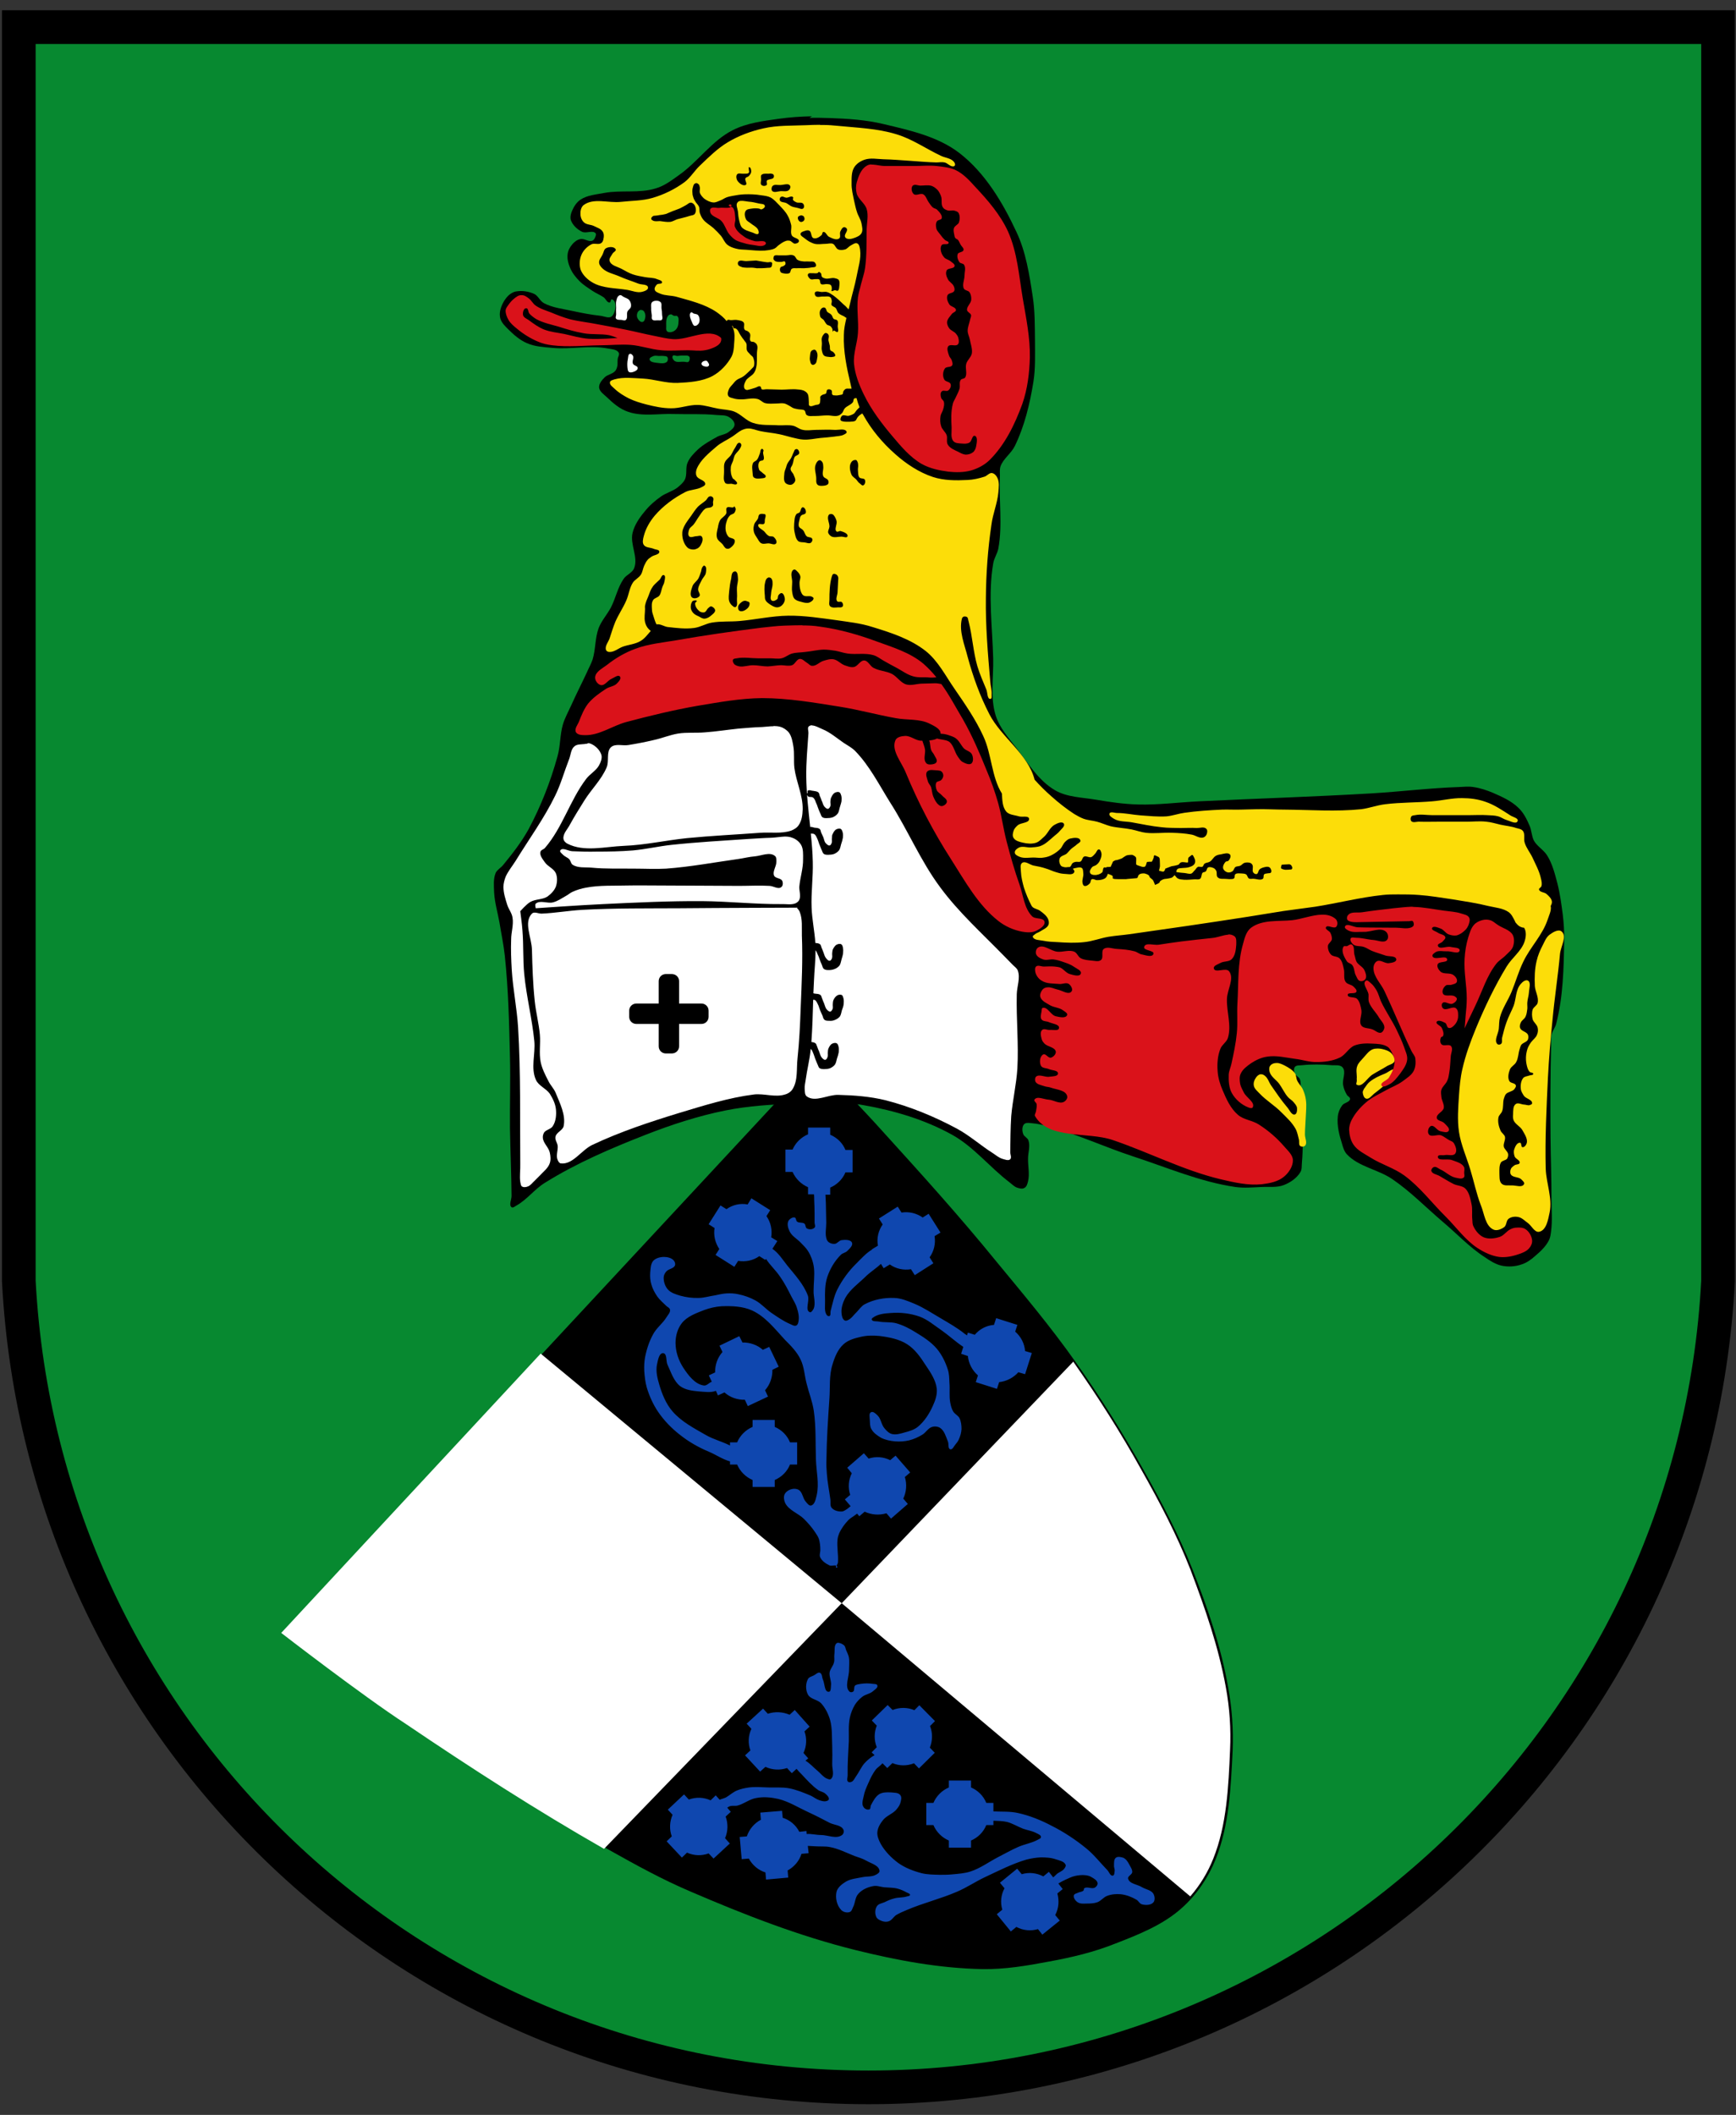
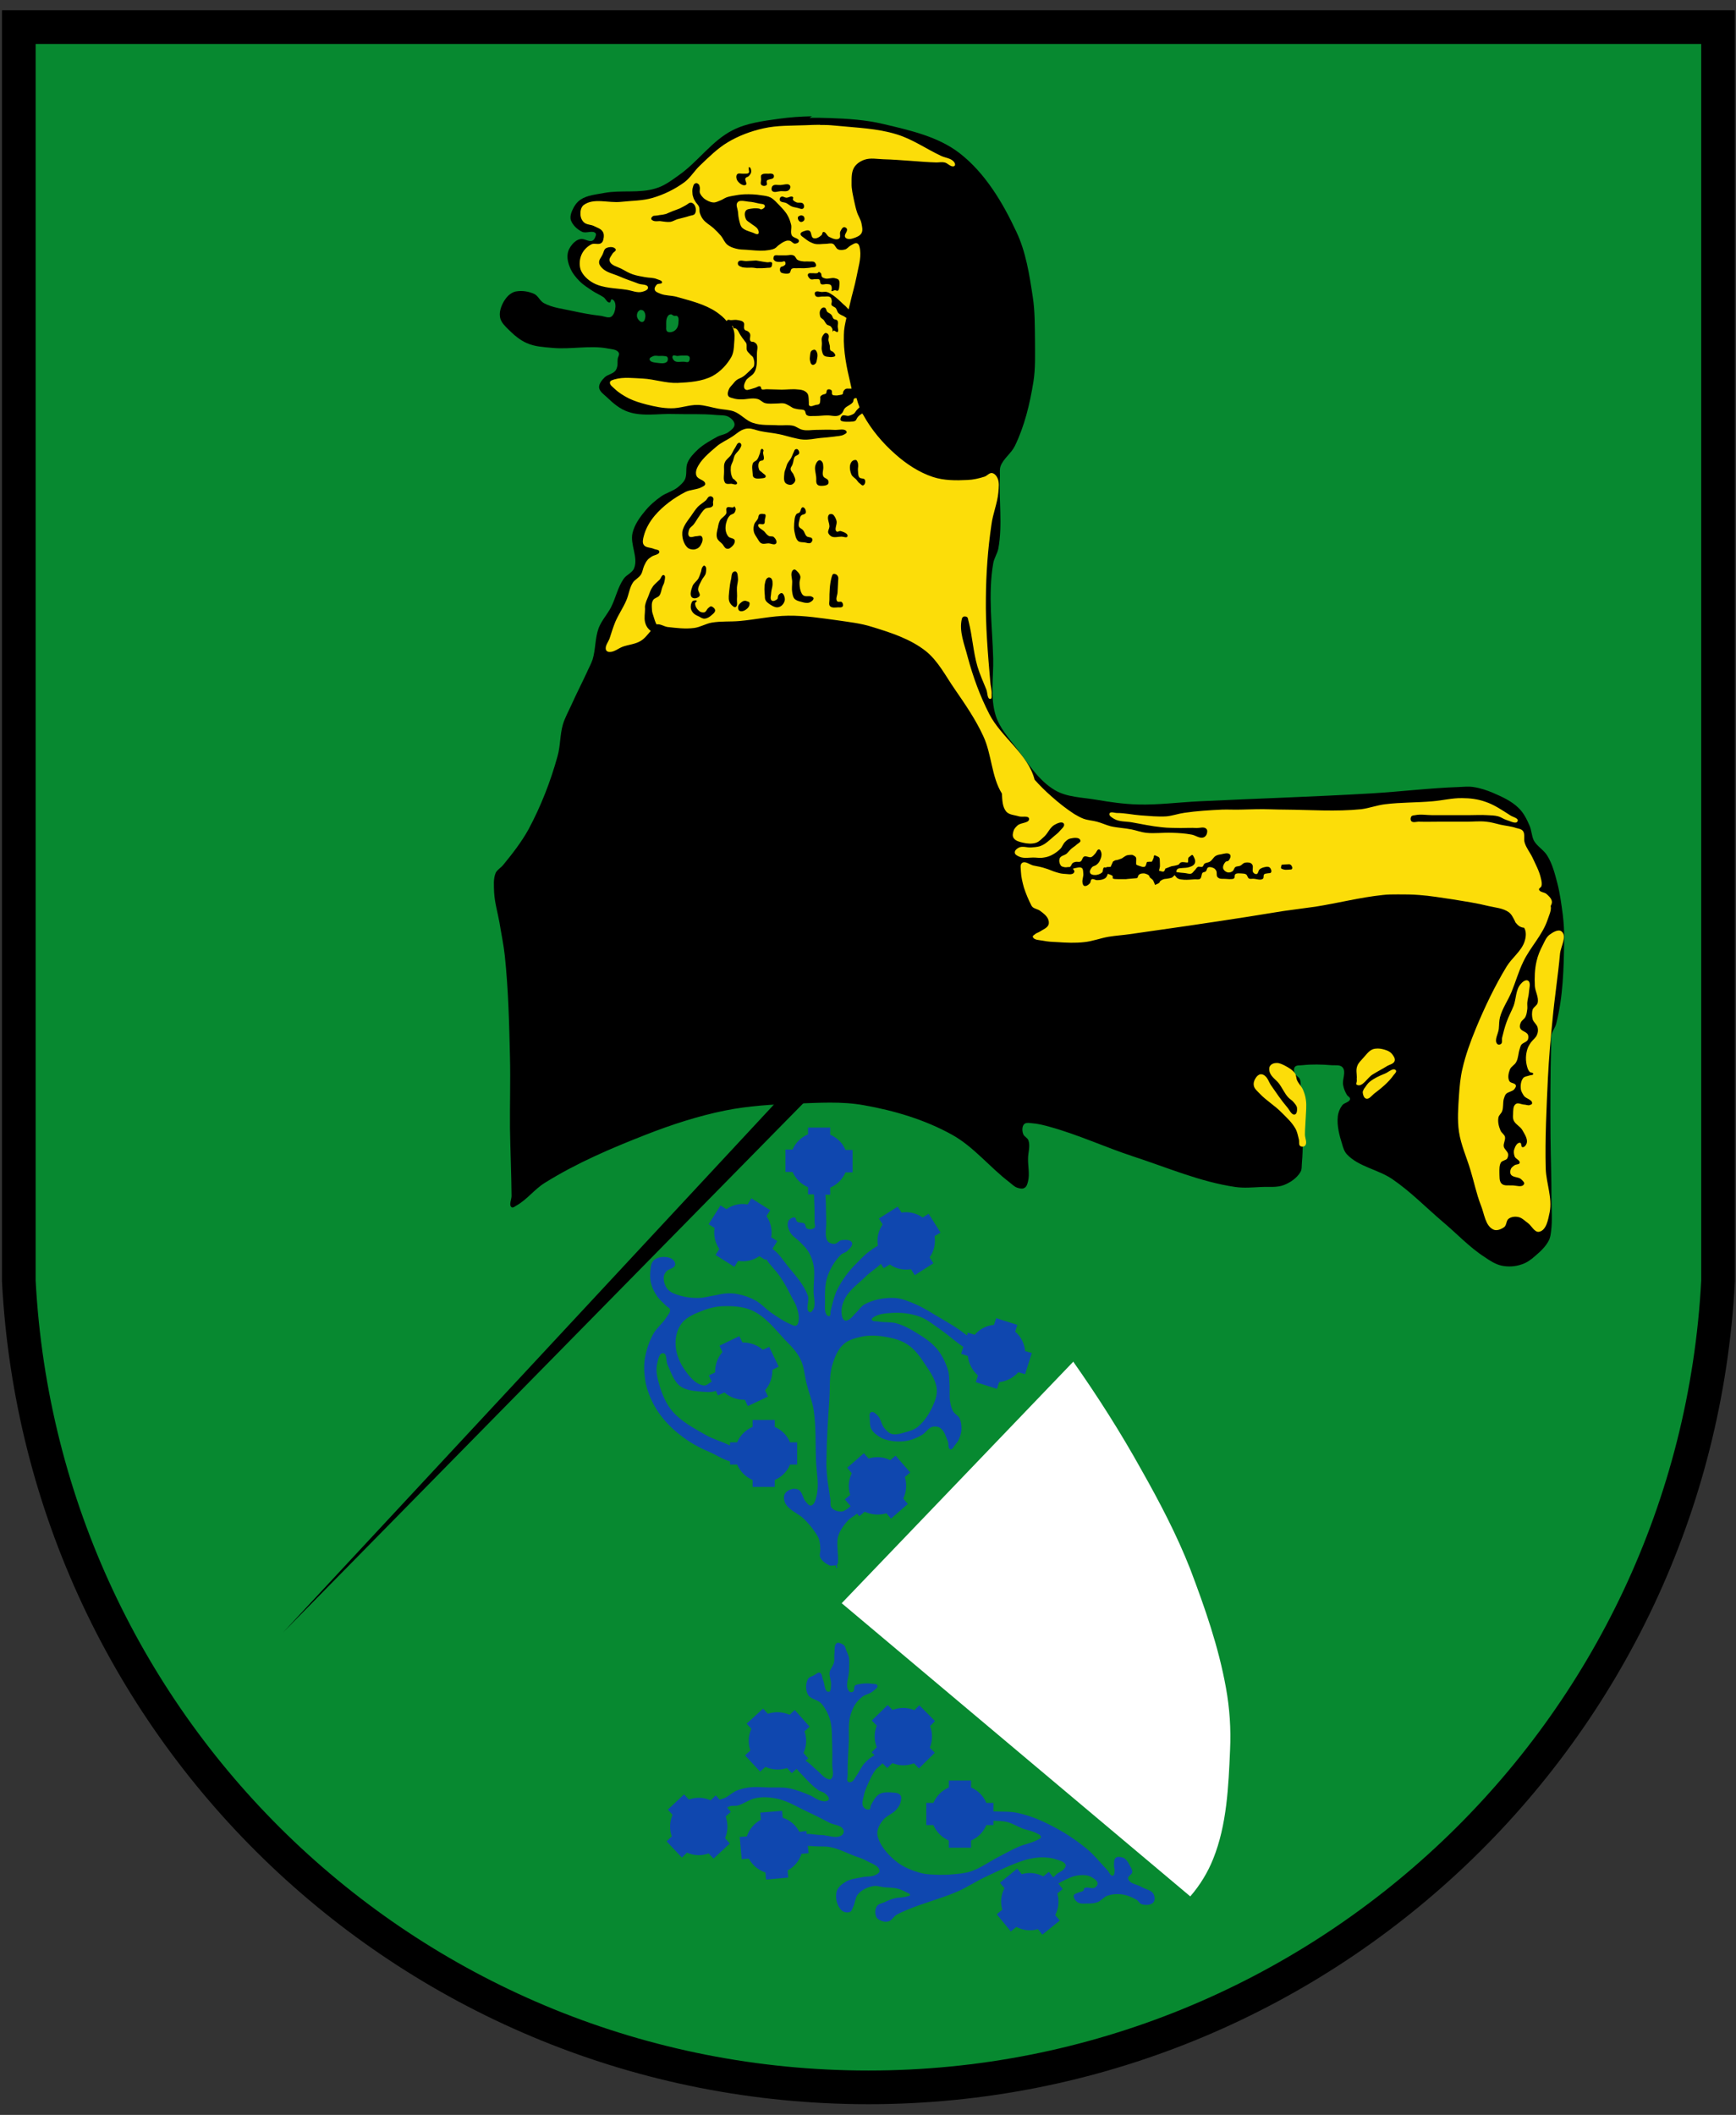
<svg xmlns="http://www.w3.org/2000/svg" viewBox="0 0 876.56 1067.6">
  <rect x="0" y="0" width="876.56" height="1067.6" fill="#333333" stroke="none" />
  <path d="m9.5 13.7v633c12 228 200 407 429 407 228 0 417-179 429-407v-633z" fill="#078930" stroke="#000" stroke-width="17" />
-   <path d="m143 824l279-300-2.7 19c0 0 17.6 18.3 26 27.7 19.6 21.6 39 43 57.7 66 13.7 16.6 27.5 33 40 50.7 12.5 17.7 24 36 34.6 55 9.1 16.2 17.8 32.8 24.6 50 7.6 19.4 14.4 39 18 59.8 1.9 10.3 2.6 20.9 2.2 31.4-.9 18.5-1.7 37.8-8.6 55-3.7 9.2-9.6 17.9-17 24.5-9.4 8.5-21.7 13.4-33.6 18-10.7 4.3-22 7-33.6 9.1-11 2.1-22.3 4-33.6 3.8-21.7-.4-43-4.4-64-9.6-28.6-7.1-56-17.8-83-29.4-14.4-6.1-28-13.6-41.7-21.3-34-19.7-68-41-100-63-21.6-14.7-63-46-63-46" />
+   <path d="m143 824l279-300-2.7 19" />
  <g transform="translate(88 2.3)" fill="#fff">
    <path d="m454 685l-117 122 176 148c4.9-5.6 8.9-12.2 11.6-19 6.9-17.2 7.7-36.5 8.5-55 .5-10.5-.2-21-2.1-31.4-3.7-20.5-10.5-40-18-59.8-6.8-17.3-15.5-33.9-24.6-50-10.5-18.9-22-37-34.6-54.9" />
-     <path d="m185 681l-131 141c0 0 41 31.7 63 46 32.5 22 66 43.6 100 63l120-124-152-126" />
  </g>
  <path d="m408 569v3.6c-3.5 1.5-6.3 4.2-7.8 7.7h-3.6v11.3h3.6c1.5 3.4 4.3 6.2 7.8 7.7v3.6h3c.1.9.1 1.8.1 2.7.1 2.2.2 4.5.2 6.8 0 1.6 0 3.1 0 4.7 0 .9.6 2 0 2.6-.9 1-2.8 1.1-3.9.4-.8-.4-.5-1.8-1.2-2.4-1-.8-2.7-.2-3.7-1-.7-.5-.4-1.8-1.2-2.1-1.1-.3-2.6.7-3.2 1.7-.8 1.6-.2 3.7.6 5.3 1.2 2.5 3.9 3.8 5.8 5.9 1.2 1.2 2.5 2.5 3.4 3.9.8 1.2 1.4 2.5 1.9 3.8.6 1.6 1 3.2 1.2 4.9.4 3.8-.2 7.7-.2 11.5-.1 3 1.2 6.3 0 9.1-.4.7-1.2 2-1.9 1.7-2.6-1 0-5.7-1-8.4-2.1-5.7-6.5-10.4-10.4-15.2-2.3-2.9-4.4-6.3-7.5-8.4l2.5-3.9-3.1-1.9c.6-3.7-.2-7.6-2.4-10.7l1.9-3-9.5-6-1.9 3.1c-3.8-.7-7.6.2-10.7 2.4l-3-1.9-6 9.5 3 1.9c-.6 3.7.3 7.5 2.4 10.6l-1.9 3 9.5 6 1.9-3c3.8.6 7.6-.2 10.7-2.4l3 1.9.4-.5c2 3.2 5 5.8 7.1 9 2.2 3.1 4 6.6 5.7 10 1 1.9 2.2 3.7 2.8 5.8.7 2.1 1.2 4.4.8 6.6-.1.8-.4 1.9-1.1 2.2-1 .5-2.1-.3-3.1-.7-3.5-1.5-6.6-3.7-9.7-5.8-2.7-1.9-4.9-4.5-7.8-6.1-2.7-1.5-5.8-2.6-8.9-3.2-1.8-.4-3.7-.5-5.6-.4-2.1.1-4 .6-6 1-2.8.4-5.5 1.3-8.3 1.3-3.1.1-6.2-.3-9.1-1.1-2.3-.7-4.8-1.4-6.4-3.2-1.4-1.6-2.1-3.8-2.1-5.9 0-1.1.5-2.2 1.2-3 1.1-1.5 3.8-1.5 4.5-3.2.3-.8 0-1.8-.6-2.5-1.1-1.3-3.2-1.8-4.9-1.8-2 0-4.2.6-5.5 2-1.3 1.6-1.3 4-1.5 6.1-.1 1.9 0 3.9.6 5.8.6 2.2 1.7 4.2 3 6.1 1.2 1.7 2.9 3.1 4.4 4.6.6.7 1.8 1 2 2 .3 1.4-1.1 2.7-1.8 3.9-1.9 3.1-5 5.3-6.7 8.5-2 3.6-3.3 7.6-4.1 11.7-.4 2.2-.5 4.5-.4 6.8.2 2.9.5 5.7 1.3 8.5 1.3 4.3 3.2 8.5 5.7 12.2 3 4.4 6.8 8.3 10.9 11.5 4.5 3.6 9.6 6.5 14.9 8.7 3.3 1.4 7 3.9 10.5 4.8v1.6h3.6c1.5 3.5 4.3 6.3 7.8 7.8v3.5h11.2v-3.5c3.5-1.5 6.3-4.3 7.7-7.8h3.6v-11.2h-3.6c-1.4-3.5-4.2-6.3-7.7-7.8v-3.5h-11.2v3.5c-3.5 1.5-6.3 4.3-7.8 7.8h-3.6v1.6c-3.9-2-8.4-3.1-12.2-5.3-5.9-3.4-12.3-6.7-16.8-11.9-3.3-3.8-5.3-8.7-6.7-13.5-1-3.3-1.8-6.8-1.2-10 .5-2.2 1-6.1 3.2-5.9 2 .2 1.3 3.9 2.1 5.7 1.8 3.8 3.1 8.3 6.4 10.9 2.7 2 6.3 2.4 9.6 2.7 2.8.2 6 .7 8.5-.3l1 2.3 3.3-1.5c2.8 2.5 6.5 3.8 10.3 3.7l1.5 3.2 10.2-4.8-1.5-3.2c2.5-2.8 3.8-6.6 3.7-10.3l3.2-1.6-4.8-10-3.2 1.5c-2.8-2.5-6.6-3.8-10.3-3.7l-1.6-3.2-10 4.8 1.5 3.2c-2.5 2.8-3.8 6.5-3.7 10.3l-3.2 1.5 1.5 3.2c-1.4.5-2.5 2.1-4 1.9-4.5-.6-7.9-5.2-10.4-9-2.4-3.7-3.9-8.1-3.9-12.5 0-3.5 1-7.2 3.2-10 2.7-3.4 7.2-5 11.3-6.6 2.7-1 5.7-1.7 8.7-1.9 5.2-.2 10.7 0 15.4 2.1 6.8 3.1 11.6 9.4 16.6 14.8 3 3 6.1 6.1 7.9 9.9 1.9 3.8 2 8.2 3.1 12.3 1.1 4.5 2.9 8.9 3.6 13.6 1.2 8.2.8 16.6 1.1 24.9.2 5.9 1.7 11.9.4 17.7-.5 1.9-.9 4.8-2.9 5.3-1 .2-1.9-1.1-2.6-1.9-1.6-1.7-1.6-4.8-3.6-6-1.2-.7-2.8-.7-4.2-.2-1.2.4-2.5 1.4-3 2.6-.5 1.3-.2 3.1.4 4.3 1.9 3.7 6.6 5.1 9.5 8 2.1 2.1 4.1 4.4 5.8 7 .7 1 1.3 2 1.7 3.1.5 1.7.7 3.5.7 5.3.1 1.3-.6 2.6-.1 3.8.8 1.9 2.8 3.3 4.7 4.2 1 .5 2.7-.3 3.6.2.3-.6.7-1.2.7-1.7.3-3.9-.6-7.7-.2-11.5.1-1.1.4-2.1.8-3.1 1.1-2.5 2.8-4.8 4.7-6.8 1.1-1.1 2.6-1.8 3.8-2.8.2-.2.4-.3.6-.4l1.1 1.3 2.7-2.3c3.4 1.6 7.4 1.9 11 .8l2.3 2.7 8.5-7.4-2.3-2.7c1.6-3.4 1.9-7.3.8-10.9l2.7-2.3-7.4-8.5-2.7 2.3c-3.4-1.7-7.3-2-10.9-.8l-2.4-2.7-8.4 7.3 2.3 2.8c-1.7 3.4-2 7.3-.8 10.9l-2.7 2.3 2.9 3.4c-.6.5-1.1 1-1.7 1.4-.8.5-1.8 1.3-2.8 1.3-1.8.1-4-.5-5.1-1.9-.9-1.1-.4-2.7-.6-4.1-.6-4.4-1.5-8.8-1.8-13.2-.2-2.3-.3-4.6-.2-6.8.1-10.3.8-20.7 1.5-31 .4-5.7-.2-11.6 1.5-17 1.1-3.8 2.7-7.8 5.6-10.4 2.4-2.2 5.8-3.1 8.9-3.8 3-.7 6.2-.7 9.3-.4 4.8.6 10 1.6 14 4.2 3.9 2.5 6.7 6.5 9.2 10.4 2.5 3.7 5.2 7.6 5.7 12 .3 2.9-.7 5.9-1.9 8.5-1.8 4.1-4.3 8-7.7 10.8-1.9 1.5-4.3 2.2-6.6 2.8-2.1.6-4.4 1.3-6.4.8-1.6-.4-2.8-1.7-3.8-2.9-1.6-1.8-1.7-4.7-3.4-6.4-.9-.9-2.3-2.3-3.4-1.7-1.2.6-.6 2.6-.6 4 .1 1.5 0 3.2.8 4.5 1 1.9 3 3.3 4.9 4.4 2.2 1.1 4.7 1.6 7.1 1.8 2.4.2 4.8 0 7-.5 2.4-.6 4.6-1.6 6.6-2.8 1.9-1.1 3.1-3.5 5.1-4 1.3-.4 2.9-.2 4 .5 2.2 1.5 2.9 4.4 3.9 6.8.6 1.3-.1 3.6 1.2 4 1.2.3 1.8-1.5 2.6-2.4.7-.8 1.3-1.6 1.7-2.5.8-1.7 1.3-3.5 1.4-5.3 0-1.8-.2-3.8-1-5.5-.7-1.4-2.4-2-3.2-3.4-.8-1.3-1.2-2.9-1.5-4.5-.6-3.2-.1-6.6-.4-10-.1-2.2-.1-4.5-.8-6.6-1.2-3.8-3-7.5-5.6-10.6-2.9-3.4-6.8-5.9-10.6-8.2-3-1.9-6.3-3.6-9.8-4.6-2.9-.8-6-.3-9-.9-1.2-.2-3 .1-3.4-.9-.2-.4.2-.8.5-1 2.5-1.9 6-2.2 9.1-2.4 4.9-.4 9.9.2 14.5 1.8 4.1 1.5 7.5 4.5 11.2 7 3.7 2.6 7.1 5.8 10.9 8.3l-1.1 3.5 3.4 1.1c.4 3.8 2.2 7.3 5.1 9.8l-1.1 3.4 10.7 3.4 1.1-3.4c3.7-.4 7.2-2.2 9.7-5l3.4 1 3.4-10.7-3.4-1c-.3-3.8-2.1-7.3-5-9.8l1.1-3.4-10.7-3.4-1.1 3.4c-3.8.3-7.3 2.1-9.7 5l-3.5-1.1-.4 1.4c-.4-.3-.8-.5-1.2-.8-3.7-3-8-5.4-12.2-7.9-4.3-2.5-8.5-5.3-13-7.2-3.4-1.4-6.8-2.9-10.4-3-5.1-.2-10.4.8-14.9 3.2-1.7.9-2.8 2.7-4.1 4-1.5 1.4-2.7 3.4-4.6 4.1-.4.2-1.1.3-1.5 0-1.1-.7-1.4-2.4-1.5-3.8-.2-2.5.7-5.2 1.9-7.5 2.4-4.3 6.7-7.3 10.2-10.7 2.4-2.4 5.4-4.2 7.8-6.5l1.4 2.2 3.1-1.9c3.1 2.2 6.9 3 10.7 2.4l1.9 3 9.4-6-1.9-3c2.2-3.1 3.1-6.9 2.5-10.7l3-1.8-6-9.5-3 1.9c-3.1-2.2-7-3.1-10.7-2.5l-1.9-3-9.5 6 1.9 3c-2.2 3.1-3.1 7-2.4 10.7l-3.1 1.9.1.1c-2.9 1.7-5.4 4.5-7.8 6.9-3.9 3.8-7.2 8.3-9.7 13.2-1.7 3.4-2.4 7.2-3.4 10.9-.2.8.2 2-.5 2.5-.4.2-.9 0-1.2-.2-1.7-1.8-1-5-1.1-7.6-.1-3.9-.1-8.1 1.1-11.8 1.4-4.2 3.8-8.3 7-11.4.9-.8 2.4-1 3.2-1.9 1.1-1.1 2.9-2.7 2.3-4.1-.7-1.6-3.4-1.5-5.1-1.3-1.4.1-2.2 1.7-3.6 1.9-1 .1-2.1-.2-3-.8-.5-.4-.9-.9-1.1-1.5-.9-2.6-.2-5.5-.2-8.3-.1-3.4-.1-6.8-.2-10.2-.1-1.3-.1-2.7-.2-4h2.4v-3.6c3.5-1.5 6.3-4.3 7.7-7.7h3.6v-11.3h-3.6c-1.4-3.5-4.2-6.2-7.7-7.7v-3.6h-11.2m14.3 221c-.2.6-.4 1.1.2 1.2.3.1.3-.6.1-.9 0-.1-.2-.2-.3-.3m1.3 39c-.3 0-.7.1-1 .2-1.6 1-1 3.7-1.3 5.7-.2 1.3.2 2.7-.2 4.1-.4 1.8-1.9 3.2-2.2 5-.3 2.2 1 4.4.7 6.6-.1 1.2 0 3.2-1.1 3.2-2.3.2-2-4.1-3-6.2-.5-1.1-.3-2.9-1.5-3.4-1.1-.4-2.1.9-3.2 1.4-1 .5-2.2.7-2.8 1.7-1.3 2.3-1.3 5.7 0 8 1.3 2.3 4.8 2.4 6.6 4.3 2.1 2.3 3.6 5.3 4.5 8.3 1.2 4.2.9 8.8 1.1 13.2.1 3 .1 6 0 9-.1 2.5 1.3 5.9-.6 7.7-.4.4-1.1.2-1.6 0-2.2-.7-3.6-2.8-5.3-4.2-2-1.6-3.7-3.7-6-5l1.4-1.2-2.4-2.7c1.6-3.4 1.8-7.4.5-10.9l2.6-2.4-7.5-8.4-2.6 2.4c-3.5-1.5-7.4-1.7-11-.5l-2.4-2.6-8.3 7.6 2.4 2.6c-1.6 3.4-1.8 7.4-.5 10.9l-2.7 2.5 7.6 8.2 2.7-2.4c3.4 1.6 7.3 1.8 10.9.6l2.4 2.6 2.4-2.2c.8 1 1.7 1.9 2.6 2.8 2.6 2.8 5.2 5.7 8.3 7.9 1.1.8 2.7.9 3.7 1.9.8.7 1.9 1.7 1.7 2.8-.1.5-.8.8-1.3.9-1.2.3-2.4-.1-3.6-.5-1.5-.5-2.8-1.6-4.3-2.3-3.6-1.5-7.2-3-11-3.7-3.4-.6-6.9-.3-10.3-.4-3.3-.1-6.5-.4-9.8 0-2 .3-4.1.7-6 1.5-2 .8-3.6 2.3-5.4 3.4-1 .6-2.3.8-3.4 1.3l-2-2.2-2.6 2.5c-3.5-1.6-7.4-1.7-11-.4l-2.4-2.6-8.2 7.7 2.4 2.6c-1.5 3.4-1.7 7.4-.4 10.9l-2.6 2.5 7.7 8.2 2.6-2.5c3.5 1.6 7.4 1.7 10.9.4l2.5 2.6 8.2-7.6-2.4-2.7c1.5-3.4 1.6-7.4.3-10.9l2.6-2.4-1.8-2.1c.5-.3 1-.7 1.6-.8 1.1-.3 2.3 0 3.4-.2 3.4-.8 6.3-3.4 9.8-3.9 3.6-.7 7.5-.3 11 .5 5.3 1.3 10 4.3 15 6.6 3.7 1.7 7.4 3.6 11 5.5 2.3 1.1 5.9 1.1 6.9 3.5.4.8 0 2.1-.7 2.6-2.9 2.2-7.2 0-10.7 0-2.4 0-4.9-.7-7.2-.5l-.1-1.5-3.6.4c-1.7-3.4-4.8-6-8.4-7.1l-.3-3.5-11 .9.3 3.6c-3.4 1.8-5.9 4.8-7.1 8.4l-3.6.3 1 11.2 3.6-.3c1.8 3.3 4.8 5.9 8.4 7l.3 3.6 11.2-1-.3-3.6c3.3-1.8 5.9-4.8 7-8.4l3.6-.3-.4-3.7c1.3.1 2.5.1 3.7.2 2.5.2 5-.1 7.5.4 4.3.8 8.3 2.9 12.4 4.5 2 .7 4.1 1.3 6 2.4 2.4 1.4 6.3 2.3 6.6 5.1.1.9-1.1 1.6-1.9 2-2 1.1-4.5.7-6.8 1.2-2.8.6-5.8.8-8.2 2.2-2 1.2-4.2 2.9-4.8 5.1-.7 3.1.1 6.9 2.3 9.2 1 1.1 2.9 1.6 4.3 1.1 1-.3 1.3-1.5 1.7-2.4 1.2-2.2 1-5 2.7-6.8 1.8-2.1 4.7-3.4 7.5-3.9 1.8-.4 3.7.4 5.6.6 2.3.2 4.6.1 6.8.7 1.5.4 3.1 1.1 4.5 1.9.6.3 1.8.6 1.7 1.3-.1.5-1 .6-1.5.7-2.1.7-4.3.4-6.4 1-1.7.4-3.3 1.1-4.9 1.9-1.4.6-3.1.8-3.9 2-1 1.5-1.1 3.7-.4 5.3.3.9 1.2 1.5 2.1 1.9 1.2.6 2.7.9 4.1.5 1.6-.4 2.5-2.2 3.9-3.2 1.7-1 3.6-1.8 5.5-2.6 8.2-3.5 17-5.6 25.3-9.2 4.9-2.1 9.3-5.1 14-7.3 7-3.3 13.9-6.8 21-8.9 2.4-.6 4.8-1 7.2-1.1 2.5 0 5.2.1 7.7 1 1.8.6 4.2 1 4.9 2.8.2.7-.4 1.5-.8 2-1 1.3-2.8 1.7-3.9 2.8-.5.5-1 1-1.6 1.5l-2.2-2.8-2.8 2.3c-3.4-1.8-7.3-2.2-10.9-1.1l-2.3-2.8-8.7 7.1 2.3 2.8c-1.8 3.3-2.2 7.2-1.1 10.8l-2.8 2.3 7.1 8.7 2.8-2.3c3.3 1.8 7.3 2.2 10.9 1.1l2.2 2.8 8.8-7.1-2.3-2.8c1.8-3.3 2.1-7.2 1.1-10.9l2.7-2.2-2.2-2.8c.1-.1.2-.1.3-.2 1-.6 2.1-1.2 3.2-1.7 1.6-.7 3.1-1.5 4.8-1.9 1.8-.4 3.6-.6 5.3-.4 1.1.1 2.3.4 3.2 1 1.2.7 2.8 1.6 3 3 .1.9-.6 1.8-1.3 2.2-1.5 1-4-.7-5.4.4-.4.3-.1.9-.4 1.1-.7.8-2 .7-2.9 1.2-.7.3-1.8.5-2 1.3-.3 1.3.9 2.8 2 3.5 1.4.9 3.3.6 4.9.6 1.8 0 3.5-.1 5.1-.7 1.8-.7 3.1-2.6 4.9-3.2 2.1-.8 4.5-1 6.8-.8 2.8.3 5.6 1.4 8 2.8 1 .6 1.5 2 2.7 2.3 1.8.5 4.5.5 5.8-1 .9-1.1.7-3 0-4.3-1.1-1.9-3.8-2.2-5.7-3.3-2.3-1.5-6.5-1.7-7.1-4.4-.3-1.2 1.9-1.9 2.1-3.2.1-1.4-.9-2.7-1.5-3.9-.4-.8-.9-1.6-1.5-2.3-.5-.4-.9-.9-1.5-1.1-1.2-.4-2.8-.8-3.8 0-1 .8-.9 2.6-.9 3.9-.1 1 .5 1.9.3 2.9-.1.8-.1 2.1-.9 2.2-1.3.3-1.9-1.9-2.8-2.8-3.6-3.7-6.7-7.8-10.7-11-5.4-4.4-11.3-8.3-17.5-11.4-5.3-2.8-11-5.1-16.9-6.4-4-.9-8.1-.6-12.2-.8-.1 0-.1 0-.2 0v-4.3h-3.6c-1.4-3.5-4.2-6.3-7.7-7.8v-3.5h-11.2v3.5c-3.5 1.5-6.3 4.3-7.8 7.8h-3.6v11.2h3.6c1.5 3.5 4.3 6.3 7.8 7.8v3.6h11.2v-3.6c3.5-1.5 6.3-4.3 7.7-7.8h3.6v-2.2c2.3.1 4.6.1 6.8.6 2.8.7 5.3 2.3 8.1 3.4 2.2.8 4.6 1.1 6.7 2.2.9.5 2.5 1 2.4 2.1 0 .7-1 .9-1.6 1.3-3.1 1.7-6.6 2.2-9.8 3.6-3.5 1.5-6.9 3.5-10.3 5.2-4.6 2.4-8.9 5.6-13.8 7.2-3 1-6.3 1.2-9.5 1.5-2.1.2-4.2.2-6.2.2-3-.1-6.1-.1-9-.8-4.2-1.1-8.4-2.7-11.9-5.2-3.5-2.6-6.7-5.9-8.8-9.6-1-1.9-1.9-4-1.7-6 .2-2.3 1.6-4.5 3-6.2 1.7-2 4.4-2.9 6.2-4.7.9-1 1.8-2.1 2.3-3.4.4-1.4 1-3.2.1-4.3-1-1.4-3.1-1.2-4.8-1.4-1.9-.1-4-.1-5.7.8-2 1.2-3.2 3.5-4.3 5.6-.4.7-.1 1.8-.7 2.1-1 .5-2.4-.1-3-1-1.2-1.5-.4-3.7 0-5.6.4-2.3 1.4-4.5 2.4-6.7 1-2.3 2.1-4.6 3.6-6.6.9-1.2 2.4-2 3.4-3.2 0 0 0-.1.1-.1l2.4 2.4 2.6-2.5c3.5 1.5 7.4 1.5 10.9.1l2.5 2.6 8-7.9-2.5-2.6c1.4-3.5 1.5-7.4.1-10.9l2.5-2.5-7.9-8-2.5 2.5c-3.5-1.5-7.5-1.5-11-.1l-2.5-2.5-8 7.8 2.5 2.6c-1.4 3.5-1.4 7.4 0 10.9l-2.6 2.6 1.5 1.4c-.6.3-1.1.7-1.6 1-1.3.9-2.5 2-3.6 3.2-1.6 1.9-2.6 4.3-4.1 6.4-.7.9-1.2 2.3-2.2 2.8-.6.3-1.5.4-1.9 0-.8-.7-.2-2.1-.2-3.2-.1-5.8.3-11.5.6-17.3.1-3.9-.3-7.9.5-11.8.5-2.3 1.4-4.6 2.6-6.6 1-1.5 2.2-2.8 3.6-3.9 1.6-1.3 3.9-1.5 5.4-2.8 1-.9 2.7-1.8 2.3-3-.2-.8-1.5-.7-2.3-.8-1.9-.3-4-.3-6 0-1 .2-2.2.2-3 .9-.7.8-.1 2.4-.9 3-.5.4-1.4.5-1.9 0-2.6-2.5-.1-7.4-.2-11 0-2.2.3-4.3-.1-6.4-.3-1.3-.9-2.4-1.4-3.6-.3-.8-.4-1.9-1.1-2.4-.7-.6-1.9-1.2-2.8-1.2" fill="#0f47af" />
  <path d="m437 685v3.5c-3.5 1.5-6.2 4.3-7.7 7.8h-3.6v11.2h3.6c1.5 3.5 4.2 6.3 7.7 7.8v3.5h11.3v-3.5c3.5-1.5 6.2-4.3 7.7-7.8h3.6v-11.2h-3.6c-1.5-3.5-4.2-6.3-7.7-7.8v-3.5h-11.3" fill="none" />
  <path d="m410 58.7c-5.7.1-11.4.5-17 1.3-7.8 1.1-15.9 2.1-23 5.7-10.7 5.4-17.7 16.2-27.6 23-3.5 2.5-7.1 5.2-11.3 6.4-8.3 2.6-17.4.7-26 2.3-4.1.8-8.6 1.1-12 3.4-1.8 1.2-3.2 3.2-4.1 5.3-.7 1.5-1.2 3.3-.8 4.9.9 2.6 3.2 4.8 5.7 6 2 1 5.3-.9 6.8.7.4.4.2 1.1 0 1.6-.3.9-.8 1.9-1.6 2.2-1.9.8-4.1-1.3-6.1-.8-1.6.3-3 1.4-4 2.6-1.3 1.5-2.2 3.2-2.4 5.1-.3 2.3.4 4.8 1.3 6.9 1.1 2.6 2.9 4.8 4.8 6.7 1.9 1.9 4.2 3.3 6.4 4.8 1.8 1.2 3.8 2 5.6 3.2 1.2.8 1.8 2.9 3.2 2.7.6-.1.4-1.8 1.1-1.6 2.7.8 2 6.6 0 8.5-1.5 1.4-3.9 0-5.9-.2-4.6-.5-9.3-1.4-13.9-2.4-4.9-1.1-10.2-1.6-14.6-4-2-1.1-2.8-3.6-4.8-4.6-2.8-1.3-6.1-1.8-9.1-1.3-1.5.2-2.9 1.1-4 2.1-1.9 1.9-3.3 4.4-4 7-.4 1.5-.5 3.2 0 4.8.7 2.1 2.4 3.7 4 5.3 2.7 2.7 5.8 5.4 9.3 6.9 4 1.8 8.5 2 12.8 2.4 9.4.9 19-1.4 28 .3 2 .4 4.6.4 5.6 2.1.6 1-.4 2.1-.5 3.2-.2 1.3.1 2.8-.3 4-.2.8-.5 1.6-1.1 2.2-1.4 1.5-3.9 1.7-5.3 3.2-1.3 1.3-2.8 3.1-2.7 5 .2 2 2.3 3.4 3.8 4.8 3.2 3.1 6.7 6.1 10.9 7.5 7.3 2.5 15.5.8 23 1.1 7.2.2 14.4-.2 21.6.5 2.2.2 4.6-.1 6.4 1.1 1.3.8 2.7 2.2 2.7 3.7 0 1.6-1.7 2.8-2.9 3.7-1.6 1.3-3.9 1.5-5.7 2.4-3.4 1.9-6.9 3.8-9.8 6.4-2.1 2-4.2 4.1-5.3 6.7-1.2 2.6-.1 6-1.4 8.6-.8 1.6-2.3 2.8-3.7 4-2.5 1.9-5.7 2.7-8.3 4.5-3 2.1-5.9 4.6-8.2 7.5-2.7 3.2-5.2 6.8-6.2 10.9-1.4 5.8 3 12.3.8 17.8-.9 2.4-3.9 3.3-5.3 5.4-3 4.3-4 9.7-6.4 14.4-1.9 3.6-4.7 6.6-6.2 10.4-1.9 5.1-1.5 10.8-3.1 16-.8 2.3-2 4.4-3 6.7-2.5 5.4-5.3 10.8-7.7 16.2-1.5 3.3-3.3 6.5-4.3 9.9-1.5 5.2-1.2 10.8-2.7 16-3.5 12.7-8.3 25-14.6 36.8-3.6 6.5-8.2 12.4-12.8 18-1.2 1.5-3 2.4-3.8 4-1.3 3.1-.9 6.6-.8 9.9.3 5.2 1.8 10.2 2.7 15.2.9 5.6 2.1 11.2 2.7 16.8 1.8 17 2.2 34 2.6 51 .3 12-.1 24 0 36 .2 11.4.7 22.8.8 34 .1 2-1.5 4.7 0 5.9.7.5 1.7-.4 2.4-.8 5.4-3 9.2-8.3 14.4-11.5 16-10 33.6-17.5 51-24.3 13-5.1 26.6-9.5 40-12.2 11.9-2.4 24-3.1 36-3.5 11.4-.4 22.9-1.2 34 .8 15.4 2.7 30.9 7.3 44.6 14.9 11 6.1 19 16.4 29 24 1.3 1 2.4 2.2 3.8 2.7 1.2.4 2.6.8 3.7.2 1.2-.6 1.6-2.1 1.9-3.4.9-3.7-.1-7.7 0-11.5 0-3 1.2-6.2.2-9.1-.4-1.3-2.1-1.9-2.6-3.1-.5-1.2-.6-2.6-.3-3.8.2-.6.5-1.3 1.1-1.6 1-.6 2.3-.3 3.5-.2 3 .2 6.1 1 9 1.8 14.5 4 28 10.3 42 14.9 17.2 5.6 34 12.9 51.8 15.5 4.3.6 8.7.2 13 0 3.9-.2 7.9.4 11.5-1 3.3-1.3 6.5-3.5 8.3-6.5.9-1.4.6-3.3.8-5 .6-6.8.4-13.7.3-20.5-.1-5.7-.4-11.4-.9-17-.1-1.5.1-3.2-.5-4.5-.5-1.2-2.2-1.7-2.6-3-.4-1-.5-2.4.2-3.2.8-.9 2.5-.6 3.8-.8 4.7-.5 9.6-.4 14.4 0 1.9.2 4.5-.4 5.8 1.1 2 2.3-.3 6.1.3 9 .3 1.7 1 3.4 1.9 4.9.4.7 1.7 1.2 1.6 2.1-.3 1.7-3 1.8-4 3.2-1.2 1.6-2 3.6-2.2 5.6-.5 4.7.8 9.6 2.2 14 .5 1.8 1.1 3.7 2.4 5.1 5.9 6.3 15.7 7.6 22.9 12.5 9.1 6.2 16.9 14.2 25.3 21.4 7.2 6 13.6 13 21.4 18 2.6 1.8 5.4 3.6 8.5 4.3 3.3.7 6.9.5 10-.6 2.7-.8 5.1-2.6 7.2-4.5 2.6-2.2 5.2-4.7 6.7-7.7.7-1.4.9-3 1.1-4.6.7-5.4.2-10.8.2-16.2 0-10.6-.4-21-.5-31.8-.1-15.2-.1-30.4.3-45.6 0-1.9-.2-3.8.2-5.6.5-2 1.9-3.6 2.4-5.6 3.5-13.7 3.8-28 4-42 .1-4.4-.2-8.7-.7-13-.7-5.2-1.4-10.6-2.7-15.7-1.3-4.9-2.5-9.8-5.1-14-1.7-2.9-5-4.6-6.7-7.5-1.3-2.4-1.2-5.5-2.4-8-1.4-3.2-3-6.4-5.6-8.8-3.5-3.4-8.2-5.5-12.8-7.5-3.1-1.3-6.4-2.4-9.8-2.9-2.5-.4-5-.1-7.5 0-14.7.5-29 2.3-44 3.2-29 1.7-58 2.6-87 4-10.4.5-20.8 1.9-31 1.6-7.1-.2-14-1.2-21-2.4-7-1.2-14.7-1.2-20.8-4.8-8.4-4.9-13.8-13.9-19.7-21.6-3.9-5-8.3-10-10.2-16-2.9-9.2-1.1-19-1.3-28.8-.4-16-2.7-32.4 0-48 .4-2.7 2.1-5 2.6-7.6 2.2-12 .2-24.4.8-36.6 0-1.6-.2-3.4.3-4.9 1.4-3.9 5.4-6.5 7.2-10.2 4.9-10 7.6-21.3 9.4-32.4 1.1-6.9.8-13.9.8-20.8-.1-7.4 0-14.9-1.1-22-1.7-11.3-3.5-22.9-8.3-33-6.9-14.8-15.8-29.7-28.7-39.7-10.9-8.4-25-11.5-38.5-14.7-8.8-2.1-18-2.7-27-3-3.4-.1-6.9-.2-10.3-.1m-85 97c.5 0 .9.1 1.2.4.7.6 1 1.8 1 2.7-.1 1.1-.4 2.7-1.4 2.9-1 .3-2-.8-2.5-1.7-.5-.8-.5-1.9-.2-2.7.2-.7.8-1.4 1.5-1.6.2 0 .3-.1.4-.1m15 2.3c.6-.1 1 .6 1.6.7.5.2 1.3-.2 1.7.2.8.7.7 2 .6 2.9 0 1.3-.3 2.6-1 3.5-.6.8-1.5 1.4-2.5 1.6-.8.2-1.8.2-2.3-.4-.6-.6-.4-1.6-.4-2.5 0-1.7-.2-3.6.8-5.1.3-.5.9-.9 1.5-.9m1.4 20.7c.6-.1 1.3.3 1.9.3 1.1-.1 2.1-.3 3.2-.2.9 0 2.3-.2 2.9.6.4.7.2 1.9-.4 2.5-.6.5-1.6 0-2.4 0-1.5-.1-3.4.5-4.7-.4-.7-.5-1.4-1.8-.9-2.5.1-.2.2-.3.4-.3m-9.4.2c.7-.1 1.3.1 2 .1.8 0 1.6-.1 2.3 0 .7.1 1.6 0 2 .6.4.6.3 1.7-.2 2.3-1.1 1.1-3.2.8-4.7.6-1.5-.2-3.9-.3-4.1-1.8-.1-.9 1.3-1.4 2.1-1.7.2-.1.4-.1.6-.1" fill="#000" />
  <path d="m414 63c-2.4 0-4.7.1-7 .2-7.2.3-14.5 0-21.5 1.6-6.3 1.4-12.5 3.7-18 7-5.2 3.1-9.6 7.5-14 11.7-2.8 2.6-4.8 6.1-7.8 8.4-4.9 3.6-10.4 6.3-16.2 8-5.1 1.5-10.6 1.4-16 2-6.3.7-13.9-2.2-18.9 1.7-1.2 1-1.6 2.9-1.5 4.5 0 1.5.6 3.1 1.7 4.1 1.3 1.3 3.5 1.1 5.1 1.9 1.5.8 3.5 1.3 4.4 2.8.7 1 .7 2.5.4 3.7-.1.8-.5 1.7-1.1 2.1-1.4 1-3.4-.1-4.9.6-2.2 1.1-4.1 3-5.1 5.3-1 2.3-1.2 5.2-.4 7.6 1.1 2.8 3.6 5.1 6.3 6.6 5.1 2.8 11.4 2.6 17 3.5 2.6.4 5.3 1.7 7.8 1 1.2-.3 3.1-1 2.9-2.2-.2-1.7-3.2-1.3-4.8-1.9-3.3-1.3-6.6-2.3-9.7-3.7-3-1.3-6.4-1.9-8.6-4.1-.8-.8-1.6-1.8-1.6-2.9-.1-1.4 1.1-2.6 1.7-3.9.6-1.1.7-2.7 1.8-3.3 1.5-.8 4.2-.9 4.9.6.3.8-1.1 1.3-1.6 2.1-.6 1.2-1.9 2.4-1.5 3.7.7 2.4 4 2.9 6.2 4.1 1.8 1 3.5 2 5.5 2.7 2 .7 4.1 1 6.2 1.4 2 .4 4.2.2 6 1 1 .4 2.7.7 2.6 1.7-.1.9-1.9.4-2.6 1-.7.7-1.4 1.8-1.1 2.7.3 1.1 1.8 1.5 2.9 2 2.5 1 5.4.8 8 1.5 7 2 14.4 3.7 20.4 7.8 1.8 1.3 3.6 2.7 5 4.5.1-.2.2-.4.4-.5.4-.4 1.2 0 1.7 0 1.2 0 2.4-.3 3.6 0 1 .2 2.2.3 2.9 1.2.7 1-.3 2.6.5 3.6.3.5 1.2.5 1.7.9.4.3.8.7 1 1.2.5 1.2-.5 2.8.3 3.7.4.5 1.2.2 1.8.5.6.4 1.2.8 1.4 1.4.6 1.3 0 2.7 0 4.1-.1 2.5.2 5-.4 7.4-.2 1-.6 2-1.2 2.8-.6.9-1.6 1.4-2.4 2.1-.5.5-1.2.9-1.5 1.5-.7 1.2-1.3 2.6-.9 3.9.1.4.6.8 1 .9.4.2.9 0 1.3-.1 1-.2 2-.6 3.1-.9.9-.2 1.8-1.1 2.7-.7.5.2.3 1.1.7 1.4.8.4 1.8-.1 2.8 0 2.4 0 4.9.2 7.3.2 2.7 0 5.4-.4 8-.1 1.3.1 2.6.2 3.7.9.6.3 1.2.9 1.5 1.5.5 1.2.4 2.6.5 3.8.1.7-.2 1.6.3 2 .9.7 2.2-.2 3.3-.4.6-.1 1.3-.1 1.7-.5.5-.5.4-1.5.5-2.2.1-.6-.2-1.2.1-1.6.3-.5.8-.6 1.2-.9.5-.2 1.1-.2 1.5-.5.5-.5.2-1.6.8-2 .6-.3 1.5-.2 2 .3.6.5 0 1.7.5 2.2.3.4.8.4 1.3.4.8.1 1.7 0 2.5-.2.5-.1 1.1-.1 1.4-.5.3-.3.1-.9.3-1.2.3-.6.7-1.1 1.3-1.4.5-.2 1.1-.1 1.6-.1.4 0 .9 0 1.3 0-.2-.9-.4-1.8-.6-2.7-1.9-8-3.6-16.2-3.3-24.4 0-2.9.6-5.7 1.3-8.6-.4-.2-.8-.5-1.2-.8-.9-.5-2-.8-2.8-1.6-.7-.7-.8-1.8-1.4-2.6-.6-.6-1.7-.8-2.1-1.5-.3-.7.2-1.4.1-2.1-.1-.6-.2-1.4-.7-1.8-1-.8-2.5-.3-3.7-.4-1.2-.1-2.8.6-3.7-.2-.5-.5-.7-1.5-.3-2 .3-.3.7-.4 1.1-.4.7 0 1.6.3 2.3.3.8 0 1.7-.2 2.5 0 1.2.3 2.2 1.1 3.2 1.7.7.5 1.4 1.1 2 1.6.9.7 1.6 1.5 2.5 2.3.5.5 1.1 1 1.7 1.5.5.6 1.1 1.1 1.6 1.7.2-1 .5-1.9.7-2.9 1-4.5 2.4-9 3.3-13.6.8-4.5 2.4-9.1 1.8-13.6-.2-1.2-.4-2.7-1.4-3.2-1.1-.5-2.3.5-3.3 1-1 .5-1.7 1.6-2.8 2-1.1.3-2.5.5-3.6 0-1.2-.5-1.5-2.3-2.6-2.8-1.1-.5-2.5 0-3.7 0-1.8 0-3.7.4-5.5 0-.9-.2-1.8-.7-2.7-1.1-.8-.5-1.6-1-2.3-1.6-.8-.7-2.2-1.3-2.2-2.3.1-.8 1.1-1.2 1.8-1.4.8-.3 1.9-.7 2.7-.2 1.2.7.7 3.2 2 3.7 1.3.5 2.9-.4 4-1.4.6-.4.4-1.6 1-1.7 1.3-.2 1.8 2 3 2.5 1.5.7 3.6 1.8 5 .8 1-.7.1-2.4.6-3.5.4-.8.9-2 1.8-2.2.5-.1 1.3.3 1.5.8.6 1.3-1.5 2.8-.9 4.1.2.6.9.9 1.5 1 1 .2 2-.1 2.9-.4 1.5-.5 3.2-1.2 3.9-2.5.8-1.4.3-3.3 0-4.9-.4-2.1-1.7-3.8-2.3-5.8-.6-1.8-1-3.7-1.4-5.5-.6-3-1.4-6-1.3-9 0-2.7-.1-5.7 1.3-8 1.2-1.9 3.2-3.2 5.3-3.9 3-1 6.3-.3 9.5-.2 4.6.1 9.1.5 13.7.8 4.3.3 8.7.7 13 .8 1.4 0 2.8-.3 4.1 0 1.6.3 2.9 2.2 4.5 2 .3 0 .7-.3.8-.6.2-.6-.2-1.3-.6-1.8-1.6-1.8-4.3-1.9-6.4-2.9-7.5-3.5-14.5-8.5-22.5-10.9-9.7-3-20-3.3-30-4.3-2.1-.2-4.2-.4-6.3-.4-.8 0-1.6 0-2.3 0m-35.9 21.3c.8-.1 1.2 1.4 1.1 2.2 0 .9-.6 1.6-1.2 2.3-.5.5-1.4.5-1.7 1.1-.5 1 1.1 2.7.2 3.3-1.3.8-3.3-.7-4.2-2-.6-.9-.9-2.5-.2-3.3.7-.8 2.1-.2 3.2-.3.9-.1 2.1.2 2.7-.5.4-.5-.1-1.3 0-2 0-.3-.2-.8.1-.8m11.2 3.3c.4 0 .9.1 1.1.4.4.4.4 1.3 0 1.7-.3.5-1.1.5-1.7.7-.5.2-1.2.2-1.5.6-.5.6.3 1.8-.2 2.3-.7.6-1.9.6-2.6 0-.7-.6-.2-1.8-.2-2.8 0-.8-.3-1.8.2-2.3.8-.8 2.3-.6 3.5-.6.4 0 .9-.1 1.4-.1m-38 4.8c.4 0 .9.2 1.2.5.5.3.6.9.7 1.4.3 1-.2 2.2.1 3.1.4 1.1 1.3 2.1 2.2 2.9 1.4 1 3 1.8 4.6 1.9 1.2.1 2.4-.6 3.5-1 1.1-.4 2-1.1 3-1.5 1-.4 2.1-.6 3.1-.8 2-.4 4-.7 6-.8 2.9-.1 5.8 0 8.7.5 1.6.2 3.2.4 4.6 1.1 1.8 1 3.1 2.6 4.5 4 1.5 1.6 3.1 3.2 4.1 5.1.9 1.5 1.4 3.2 1.8 4.8.3 1.7-.5 3.7.3 5.2.7 1.4 3.7 1.4 3.6 2.9 0 .8-1.2 1.3-2 1.3-1 0-1.7-1.3-2.7-1.5-.6-.1-1.2-.1-1.8.1-1.3.4-2.4 1.2-3.5 2-.8.5-1.4 1.4-2.2 1.8-1.6.8-3.4.9-5.1 1.1-3 .2-6.1-.2-9.1-.4-1.8-.1-3.7-.1-5.4-.6-1.6-.4-3.2-1-4.4-2-1.4-1.2-2-3-3.1-4.4-1.2-1.4-2.5-2.7-3.9-4-1.7-1.5-3.9-2.6-5.3-4.5-.7-.9-1.2-2.1-1.6-3.3-.2-.9 0-1.9-.3-2.8-.3-.9-1.1-1.6-1.6-2.3-.4-.7-.8-1.2-1.1-1.9-.2-.7-.5-1.4-.6-2.1-.1-1-.2-2 0-3 .3-1 .4-2.2 1.3-2.6.1-.1.3-.1.4-.1m46 .5c.6 0 1.2.2 1.5.7.5.7 0 1.8-.6 2.3-1.1.9-2.8.4-4.2.5-1.4.1-3.2.9-4.2-.1-.5-.6-.4-1.9.2-2.5.9-1 2.6-.4 3.9-.5 1 0 2.3-.4 3.4-.4m-2.5 6.2c.7 0 1.5.6 2.2.6 1.1 0 2.5-1.1 3.3-.3.4.3-.2 1 0 1.4.4.6 1.2 1 1.9 1.3 1 .3 2.5-.2 3.2.6.6.6.7 1.9.1 2.4-.7.7-2-.1-3.1-.3-.8-.2-1.7-.3-2.5-.6-1.1-.4-2-1.3-3-1.8-1.1-.5-2.7-.3-3.2-1.3-.3-.6 0-1.5.5-1.8.1-.1.2-.1.3-.1.1 0 .2 0 .3 0m-20.7 2.1c-.7 0-1.4.2-1.8.8-1 1.1 0 3 .2 4.5.1 1.6.3 3.2.7 4.8.3 1.1.5 2.3 1.2 3.2 1.4 1.5 3.5 2 5.5 2.7.9.3 2.2 1.2 2.9.6.5-.5.1-1.6-.2-2.2-.8-1.4-2.5-2.1-3.7-3.1-.7-.6-1.7-1-2.2-1.8-.7-1.3-1.1-3.2-.3-4.4.6-1 2-1 3.1-1.2 1.2-.2 2.5-.2 3.7 0 .4.1.8.5 1.2.4.8-.2 1.9-1 1.7-1.8-.2-1.1-2-.9-3.1-1.2-1.7-.4-3.3-.8-5.1-.9-1.1-.1-2.6-.5-3.8-.4m-25.6.9c.1 0 .3 0 .4 0 .8.1 1.6.9 1.9 1.6.6 1.3.7 3-.1 4.1-.5.7-1.7.7-2.6 1-2.1.7-4.2 1.1-6.3 1.7-1.1.4-2.2 1.1-3.4 1.3-1.8.2-3.5-.2-5.3-.4-1.1 0-2.3.3-3.4-.2-.4-.2-1-.5-1-1 0-.6.6-1.1 1.1-1.4.2-.1.5-.1.7-.1.8-.1 1.5-.1 2.2-.3 1.2-.1 2.4-.3 3.5-.6 1.1-.4 2.2-1 3.3-1.4 1.3-.5 2.5-.9 3.7-1.4 1.1-.5 2-1.1 3-1.6.8-.4 1.5-1.2 2.3-1.3m56 6.4c.5.1.9.2 1.2.5.4.5.6 1.3.3 1.9-.3.6-1.2 1.1-1.9.9-.9-.3-1.5-1.5-1.3-2.3.1-.5.8-.8 1.3-.9.1-.1.3-.1.4-.1m-5.1 20c.4 0 .9.1 1.3.3.9.4 1.1 1.6 1.8 2.1.8.5 1.7.7 2.6.8 1 .2 2.1 0 3.2.1.9.1 2-.2 2.8.3.6.5 1.1 1.4.8 2-.3.7-1.5.6-2.3.7-1.2.3-2.6.3-3.9.4-1.2 0-2.4-.1-3.6 0-.8 0-1.7-.2-2.4.3-.7.4-.5 1.7-1.1 2.1-.8.5-2 .4-2.9.2-.6-.1-1.4-.2-1.7-.8-.4-.6-.4-1.6 0-2.2.3-.5 1-.4 1.5-.7.4-.3.9-.5 1-1 .1-.4 0-1-.3-1.3-.5-.3-1.2.2-1.7.2-1 0-2.1.1-3-.3-.4-.2-.8-.6-1-1-.1-.3-.1-.6 0-.9.1-.3.1-.7.4-.9.8-.5 1.8-.1 2.7-.2 1.1 0 2.2 0 3.3 0 .7 0 1.3-.1 2-.2.2 0 .3 0 .5 0m-17.7 2.8c.8.1 1.5.3 2.3.4 1.1.2 2.2.4 3.3.5.8.1 1.7-.4 2.3.1.3.3.2.8.1 1.2 0 .4-.1.9-.5 1.2-.5.4-1.2.2-1.8.3-1.8.2-3.5.2-5.3.2-.9-.1-1.8-.3-2.8-.3-1 0-2 .1-2.9 0-.6 0-1.1-.1-1.7-.2-.7-.3-1.7-.5-2.1-1.3-.2-.4-.2-1.2.2-1.6.9-.9 2.5-.2 3.8-.2 1.2-.1 2.3-.1 3.4-.2.6 0 1.1-.1 1.7-.1m31.6 5.8c.4-.1.8.3 1.1.6.4.5.1 1.4.6 1.9.4.5 1.1.6 1.7.8 1.5.3 3.1-.5 4.6-.2.7.2 1.6.3 2.1.9.6.9.4 2.1.3 3.2-.1.8-.1 1.8-.7 2.2-.5.3-1-.2-1.5-.2-.6 0-1.3.7-1.7.4-.2-.3.2-.8.1-1.1 0-.6 0-1.4-.5-1.9-.5-.5-1.2-.4-1.9-.5-1-.1-2.2.5-3 0-.7-.5-.3-1.8-.9-2.3-.5-.3-1.2-.2-1.7-.2-1-.1-2.1.5-2.9-.1-.7-.5-1.5-1.7-1.1-2.4.4-.8 1.7-.4 2.5-.5.8 0 1.7.2 2.4-.1.2-.1.3-.5.5-.5m2.5 17.9c.2 0 .4 0 .5.1.8.2.8 1.5 1.3 2.1.6.6 1.5.8 2.1 1.5.5.5.6 1.5 1.1 2 .5.5 1.5.3 1.9.9.6.8.2 2 .2 3 0 .9.6 2.3-.1 2.8-.3.2-.6-.2-.9-.3-.4-.2-.9-.6-1.2-.4-.2.1 0 .5-.1.5-.5 0-.2-1-.4-1.4-.2-.4-.5-.9-.8-1.2-.5-.5-1.3-.5-1.9-.9-.7-.6-1.1-1.6-1.7-2.4-.5-.5-1.4-.9-1.7-1.6-.4-1.2-.5-2.8.3-3.8.3-.5.8-.8 1.4-.9m-46 9.2c-.1.1-.2.1-.3.1.2.3.4.7.5 1.1 1.1 2.4.8 5.2.6 7.8-.1 2.2-.3 4.6-1.3 6.6-2.2 4-5.6 7.6-9.6 9.8-5.3 2.8-11.7 3.2-17.7 3.5-5.9.2-11.7-1.9-17.5-2.2-4.8-.2-9.7-.9-14.3.4-.8.3-2.1.5-2.3 1.4-.3 1.4 1.5 2.5 2.5 3.5 2 1.9 4.5 3.4 7 4.7 2.9 1.4 5.9 2.3 9 3.1 4 1 8.1 1.9 12.3 1.9 4.6.1 9-1.8 13.6-1.7 3.5.1 6.9 1.3 10.3 1.9 2.6.5 5.4.5 7.9 1.4 3.5 1.3 6.1 4.7 9.7 5.8 4.1 1.4 8.6.9 12.8 1.2 2.4.1 4.9-.3 7.3.2 1.8.4 3.2 1.8 5 2.1 2.2.5 4.4 0 6.7 0 3 0 6.1-.2 9.1 0 2.1.2 5.6-1 6.3 1 .2.6-.8 1.1-1.4 1.4-1.5.8-3.3.7-4.9 1-2.3.3-4.7.5-7 .7-2.9.3-5.7 1-8.6.8-2-.1-3.9-.7-5.8-1.1-2.1-.5-4.2-1.2-6.3-1.6-3.2-.7-6.5-.9-9.7-1.6-2-.4-4-1.4-6.1-1.3-1.1 0-2.2.4-3.3.9-1.7.9-3.2 2.3-4.8 3.3-2.6 1.7-5.5 2.9-7.8 4.9-3.8 3.3-8.1 6.7-10 11.3-.4 1.1-.6 2.4-.1 3.5.7 1.9 4.4 2.1 4.4 4.1 0 .7-.8 1.1-1.4 1.4-2.6 1.6-6 1.3-8.7 2.7-5.8 3-11.2 7-15.4 11.9-2.5 3-4.5 6.4-5.5 10.2-.4 1.5-.9 3.4 0 4.6 1 1.5 3.5 1.2 5.1 2 .9.4 2.7.3 2.7 1.4.1 1.5-2.6 1.6-3.9 2.5-.6.5-1.4.9-1.9 1.5-.8.9-1.3 1.9-1.8 3-.7 1.5-.8 3.2-1.7 4.6-1.1 1.7-3.1 2.5-4.1 4.1-1.7 2.7-2 6.1-3.3 9-1.6 3.7-3.9 7-5.5 10.7-1.1 2.7-2 5.6-2.9 8.4-.7 1.9-2.5 3.9-1.8 5.8.2.6 1 1 1.6 1 2.5.2 4.7-1.9 7-2.7 2.9-1 6.1-1.2 8.8-2.8 2.1-1.2 3.5-3.2 5.2-5.1-.4-.3-.8-.7-1.1-1-.9-.9-1.5-2.2-1.8-3.5-.5-2.2 0-4.4 0-6.6 0-.5-.1-1.1 0-1.6.3-1.7 1-3.3 1.7-4.9.6-1.6 1.1-3.2 2.1-4.6.9-1.4 2.4-2.5 3.6-3.7.7-.8 1.1-2.6 2.1-2.3 1 .3.5 2.2.3 3.2-.1 1.1-.8 2-1.1 3-.5 1.4-.6 3-1.5 4.2-.8 1-2.4 1.1-3.1 2.2-.9 1.4-.7 3.2-.6 4.8 0 1.2.4 2.3.8 3.5.4 1.3.8 2.7 1.5 4 1.8-.4 3.7 1 5.5 1.3 4.5.5 9 1.1 13.5.5 3.1-.4 5.9-2.2 8.9-2.7 4.6-.8 9.3-.4 13.9-.8 8.2-.7 16.4-2.6 24.7-2.7 8.2-.1 16.4 1.2 24.6 2.3 6 .9 12 1.5 17.9 3.4 9.5 2.9 19.3 6.1 27 12.2 6.2 5 9.9 12.4 14.4 18.9 5.3 7.7 10.7 15.5 14.6 24 4.3 9.2 4.1 20.5 9.4 29 .2 3.3.2 6.7 2.2 9.1 1.5 1.7 4.2 1.7 6.4 2.4 1.6.5 4.9-.5 5.1 1.2.3 2.2-4.1 1.9-5.7 3.3-.9.8-1.8 1.7-2.1 2.8-.4 1.1-.7 2.6 0 3.6.9 1.5 3 2 4.8 2.4 2.1.5 4.5.7 6.6 0 1.7-.6 2.9-2.1 4.3-3.3 1.8-1.8 2.8-4.6 5.1-5.8 1.3-.7 3.6-1.8 4.5-.6.9 1.3-1.2 2.8-2.1 3.9-.7.9-1.6 1.5-2.4 2.2-1.7 1.4-3.3 3-5.1 4.2-.8.5-1.6.9-2.5 1.2-1.4.4-3 .5-4.5.6-1.9.1-4.1-.8-5.9 0-1 .5-2.3 1.4-2.2 2.6 0 1 1.4 1.7 2.4 2.1 2.3 1 5.1.3 7.7.4 1.5.1 3 .3 4.5 0 1.6-.2 3.1-.7 4.5-1.5 1.5-.8 2.8-1.8 4-3 .9-1 1.3-2.5 2.4-3.5.7-.7 1.5-1.4 2.5-1.6 1.7-.4 4.6-.8 5.1.9.4.8-1.1 1.5-1.8 2.1-.8.8-1.9 1.4-2.8 2.2-.9.8-1.6 1.8-2.4 2.5-1.1.8-2.8 1-3.4 2.2-.5 1.2-.2 2.8.6 3.8.5.6 1.3.6 2 .8.8.1 1.6-.2 2.4-.1.2-.1.4-.3.5-.4.4-.5.5-1.1.9-1.5.4-.4 1-.6 1.5-.7.9-.2 1.9.2 2.6-.2.9-.5.8-2 1.8-2.5 1-.5 2.4.6 3.5.3.9-.3 1.5-1.2 2.1-1.8.7-.7 1-2.2 1.9-2.1.7 0 1 1 1.2 1.7.3 1.2-.1 2.5-.6 3.6-.3.9-1 1.8-1.8 2.4-.6.6-1.7.6-2.3 1.3-.6.7-1.4 1.9-1 2.8.3.8 1.4 1.1 2.2 1.1 1.4.1 2.9-.4 3.9-1.3.6-.6.2-2.1 1-2.5.3-.1.6 0 1 .1l.2-.3 2.1-.1 1.2-2.7c0 0 1.3-.8 1.6-.7.4.1 2.9-.9 2.9-.9 0 0 1.7-1.2 2.2-1.4.5-.3 2.9-.5 3.2-.3.4.2 1.8.8 1.8 1.7.1.9-.2 2.8.1 3.2.4.3 2.3.9 2.7 1 .5.2 1.7.3 2-.5.4-.7.4-1.8.8-1.9.4-.1 1.8-.1 2.2-.1.3 0 1.1-2.2 1.1-2.2 0 0-.2-1.5.9-.9 1.1.6 1.9.5 2.1 1.8.1 1.4.1 3.4.1 3.7 0 .3-.5 2.1-.5 2.1 0 0 1.4.5 2.1.5.8 0 1.1-1.5 1.1-1.5l3.1-1.2c0 0 3.5-.5 3.8-1 .4-.5.7-1.1 1.9-1.1 1.3 0 2.6.5 2.7 0 .1-.5-.2-2.3.6-2.6.7-.4 1.5-1.8 2.1-.4.7 1.3 1.2 2.4.7 3.6-.5 1.3-2.5 1.9-3.5 2.1-1 .3-4.5.2-5.1.7-.6.4-.7 1-.7 1.6.1 0 .2.1.4.1 1.2.2 2.5.3 3.7.4 1.1.1 2.3.6 3.4.3.8-.3 1.2-1.2 1.9-1.8.5-.5.8-1.3 1.5-1.6.7-.3 1.6.3 2.3-.1.5-.3.5-1.1 1-1.5.8-.6 2-.5 2.8-1.1 1.1-.7 1.7-2.1 2.8-2.8.8-.5 1.7-.7 2.6-.8 1.5-.3 3.7-1.1 4.7.1.6.8 0 2.2-.7 3-.4.5-1.2.3-1.6.7-.8.9-1.4 2.1-1.2 3.2.2.9 1.1 1.7 2 2 .8.3 1.9.1 2.6-.4.8-.4.9-1.7 1.6-2.2.7-.5 1.7-.3 2.5-.7.7-.3 1.2-1.1 2-1.4.9-.3 2.1-.3 3 0 .5.2.9.6 1.1 1 .6 1.2-.3 2.8.4 3.8.4.6 1.2 1 1.8.8.8-.3.7-1.6 1.4-2.3.4-.4 1-.7 1.6-.9 1.1-.3 2.5-.8 3.5-.1.7.6 1.1 1.8.7 2.5-.4.6-1.3.3-1.9.5-.6.1-1.2.1-1.6.5-.5.6 0 1.7-.6 2.2-1.3 1-3.3 0-5 0-.6 0-1.4.2-2-.1-.8-.4-.8-1.7-1.5-2.1-.8-.5-1.8-.4-2.7-.5-.9 0-2-.2-2.7.4-.6.4-.1 1.6-.7 2.1-.5.5-1.5.3-2.3.4-.5 0-1-.1-1.5-.1-1.5-.2-3.3.3-4.4-.8-.9-.8-.2-2.3-.8-3.4-.3-.5-.7-1-1.3-1.3-.9-.4-2-.7-2.8-.3-.7.4-.6 1.6-1.2 2-.4.4-1.1.3-1.5.6-.8.8-.4 2.4-1.3 3.1-.8.6-2 .2-2.9.3-1.8.1-3.5.3-5.2.2-1-.1-2.1-.1-3.1-.6-.6-.3-1-.9-1.4-1.4-.1-.1-.2-.2-.3-.3-.5.5-1 1-1.3 1.2-.6.3-3.1.7-3.7.7-.5 0-2.5.9-2.5 1.5 0 .7-2.4 1.5-2.4 1.5 0 0-.3-1-.8-2-.5-1.1-2-1.5-2-2.3-.1-.8-2.3-1.6-3-1.5-.8 0-1.8.1-2.4.8-.6.7-.3 1.4-1 1.6-.8.1-5.1.4-5.4.5-.3 0-3 0-4 0-.9 0-2.4 0-2.7-.4-.2-.5.4-1.1-.7-1.6-.6-.3-1.3-.5-1.8-.7-.1.4-.3.8-.5 1.2-.2.5-.7 1-1.3 1.3-1 .5-2.3.7-3.5.7-1 .1-2.1-.9-2.9-.4-.6.4-.4 1.5-.9 2-.7.8-1.8 1.6-2.8 1.3-.6-.2-.8-1-.9-1.6-.3-1.5.6-3.1.4-4.7-.1-.9 0-2.1-.7-2.7-1-.7-2.5-.1-3.8.1-.2 0-.5.2-.8.3.6.5 1 1.2.7 1.7-.8 1.7-3.6.8-5.4.8-1.3-.1-2.5-.4-3.7-.8-1.8-.5-3.5-1.4-5.3-1.9-2-.7-4.2-1.1-6.3-1.5-1.9-.5-4-2.4-5.6-1.3-1.2.9-.6 2.9-.6 4.4.1 2.7.8 5.4 1.5 8 1 3.1 2.3 6.2 3.8 9.1.1.2.3.5.5.7 1 1 2.7 1.1 3.9 2 1.5 1.1 3.1 2.3 3.9 3.9.5 1 .7 2.2.3 3.2-.7 1.6-2.7 2.3-4.2 3.3-.9.6-2 .8-2.7 1.5-.4.3-1.1.7-1 1.2.6 1.8 3.5 1.6 5.3 2 2.4.5 4.9.6 7.3.7 4.4.3 8.9.5 13.3 0 4.2-.4 8.2-2 12.3-2.7 3.5-.6 7.1-.8 10.6-1.3 19.9-2.8 39.8-5.7 59.7-8.8 6-.9 12-2 18-2.9 5.4-.8 10.8-1.4 16.2-2.2 11.4-1.8 22.6-4.7 34-5.9 2.5-.3 5.1-.3 7.7-.3 3.5 0 7.1 0 10.7.3 5.6.4 11.3 1.4 16.9 2.2 6.1 1 12.2 1.9 18.2 3.4 3.4.8 7.1 1 10 3 1.5 1 2.3 2.8 3.2 4.5.1.2.1.3.2.5.1.3.4.6.6.8.5.6 1.1 1.2 1.9 1.6.6.3 1.2.5 1.9.5.1.1.2.3.3.4 1 2 .7 4.5 0 6.6-1.6 4.9-6.4 8.2-9.1 12.7-6 9.9-11 20.4-15.4 31-2.8 6.8-5.3 13.6-6.9 20.7-1 4.3-1.4 8.8-1.7 13.2-.4 6.2-.9 12.4 0 18.5 1 6.6 3.9 12.9 5.8 19.3 1.8 5.9 3 11.9 5.2 17.6 1.8 4.3 2.2 10.5 6.4 12.4 1.7.8 4-.2 5.5-1.3 1.2-1 .9-3.3 2.2-4.2 1.4-1 3.3-1.2 5-.8 1.8.4 3.1 1.9 4.7 3 1.9 1.4 3.4 4.9 5.7 4.4 3.7-.8 4.5-6.2 5.3-9.9 1.4-7.1-1.7-14.5-2-21.8-.4-15.4.4-30.9 1.1-46 .5-9.7 1.3-19.4 2.3-29 1-11.2 2.8-22.4 3.8-33.6.4-3.8 3.7-8.9.8-11.3-1.6-1.3-4.4.4-6 1.6-1.8 1.3-2.6 3.6-3.6 5.5-1.3 2.5-2.4 5.1-3 7.8-1 4.1-1.1 8.4-.9 12.7.2 2.8 2.1 5.7 1.4 8.5-.3 1.3-2 2-2.5 3.3-.5 1.6-.4 3.4 0 5 .5 1.5 2.1 2.5 2.5 4.1.3 1.2.2 2.5-.3 3.6-.5 1.5-2 2.5-3 3.8-.5.7-1 1.5-1.4 2.3-.6 1.3-.9 2.7-1.1 4.1-.2 1.7-.1 3.5.3 5.2.3 1.2.6 2.4 1.4 3.3.5.6 2 .4 1.9 1.1 0 .7-1.3.6-1.9.8-1 .4-2.3.4-3.1 1.2-1.2 1.4-1.5 3.6-1.3 5.5.1 1.3.9 2.5 1.6 3.6 1.1 1.5 4.3 1.9 4.1 3.8 0 .5-.8.7-1.3.9-.9.2-1.9-.3-2.8-.3-1.4-.1-3-1.1-4.1-.3-1.5 1-1.3 3.4-1.4 5.2-.1 1.1-.1 2.1.3 3.1.9 2 3.3 3 4.4 4.9 1.1 2 2.8 4.4 2.2 6.6-.3 1-1.3 2.2-2.2 2-.8-.2-.3-2.1-1.1-2.2-1.5-.3-2.6 1.9-3 3.3-.4 1.1-.2 2.4.2 3.6.5 1.3 2.9 1.9 2.5 3.3-.2.8-1.7.6-2.5 1.1-.7.5-1.6 1.1-1.9 1.9-.4.9-.5 2 0 2.8 1 1.6 3.8 1.1 5.2 2.4.7.7 1.9 1.7 1.4 2.5-.9 1.8-4 .6-6 .6-1.8-.1-4 .4-5.3-.9-1.3-1.3-1-3.6-1.1-5.5 0-1.8-.1-3.7.8-5.2.7-1 2.4-1 3.1-1.9.4-.7.6-1.5.5-2.3-.2-1.4-1.9-2.4-2.2-3.8-.3-1.6 1-3.4.6-5-.4-1.2-1.7-1.9-2.2-3-.9-2.1-1.5-4.4-1.1-6.6.2-1.3 1.5-2.1 1.9-3.3.7-1.9.3-4.1.8-6.1.3-.8.5-1.8 1.1-2.5 1.1-1.2 3.1-1.2 4.2-2.4.4-.6 1-1.3.8-2-.4-1.3-2.7-1-3.3-2.2-.9-1.7-.4-4 .3-5.8.6-1.6 2.5-2.3 3.2-3.8 1.1-2 1-4.3 1.7-6.4.2-.7.4-1.5.8-2.2.9-1.2 2.8-1.4 3.4-2.7.3-.8.3-1.8 0-2.5-.7-1.5-3.3-1.7-3.9-3.3-.4-.9-.1-1.9.3-2.8.5-1.2 1.9-1.8 2.4-3 .6-1.2.7-2.6.9-3.9.1-1.1-.1-2.2 0-3.3.1-1.6.7-3.3.8-4.9.1-2.1 1.2-5.1-.5-6.1-1.2-.6-2.8.7-3.6 1.7-2.6 2.9-2.3 7.4-3.6 11-1.1 2.8-2.6 5.4-3.6 8.3-.9 2.5-1.6 5.1-2.2 7.7-.3 1.1.3 2.6-.6 3.3-.5.4-1.4.5-1.9 0-1.7-1.9.6-5.2.8-7.7.2-2 .1-3.9.6-5.8 1.2-4.5 4-8.4 5.8-12.7 2.1-5.1 3.6-10.5 6-15.4 3.5-7.3 9.6-13.3 12.2-21 .7-2.2 2.1-4.9 1.6-7 0 0 0-.1 0-.1.4-.7.7-1.5.6-2.2-.2-1.6-1.6-2.8-2.7-3.8-1.1-1-3.5-.8-3.8-2.3-.1-.6 1-1 1.2-1.6.4-1.2.1-2.6-.2-3.8-.8-3.8-2.7-7.2-4.3-10.7-1.2-2.5-3.1-4.8-3.9-7.4-.7-1.9.3-4.4-.9-6-.8-1-2.2-1.2-3.4-1.5-2.5-.9-5.3-1.1-8-1.7-2.3-.5-4.6-1.3-7.1-1.5-3.3-.4-6.7 0-10 0h-14.2c-3.2 0-6.4.1-9.6 0-1.4-.1-3.2.7-4.1-.3-.5-.6-.4-1.7 0-2.3.4-.6 1.3-.6 2-.7 2.8-.6 5.7 0 8.6 0h8.1 10.4c3.1 0 6.2-.2 9.2 0 1.9.1 3.8.1 5.6.6 1.5.4 2.7 1.4 4.1 1.8 1.8.5 5 2.4 5.7.6.6-1.5-2.4-2-3.7-2.9-4.1-2.6-8.1-5.4-12.7-6.9-3.7-1.3-7.7-1.8-11.6-1.8-5-.1-10 1.2-15 1.6-8 .7-16 .5-24 1.5-4.1.5-8 2-12 2.5-12.8 1.3-25.7.3-38.6.2-4.7 0-9.4-.3-14-.2-2.8 0-5.6.2-8.4.2-3.1.1-6.2-.1-9.2 0-6.4.3-12.8.7-19 1.6-3 .4-6 1.5-9 1.8-4.5.3-8.9-.2-13.3-.5-3.9-.3-7.8-1.2-11.8-1.2-1.2 0-3.3-.9-3.8.3-.4 1.1 1.4 2.1 2.4 2.7 2.6 1.5 5.9 1.2 8.8 1.7 5.1.9 10 2 15.2 2.5 3.2.4 6.4.3 9.5.4 2.8 0 5.5-.2 8.2 0 1.6 0 3.7-.8 4.8.4.7.6.5 1.9.2 2.7-.3.8-1 1.5-1.8 1.7-2 .5-3.9-1.2-5.9-1.5-3.2-.6-6.4-.8-9.7-.9-4.4-.2-8.9.5-13.3 0-2.5-.3-4.8-1.2-7.3-1.7-3.5-.7-7-.8-10.5-1.6-2.3-.6-4.6-1.7-6.9-2.3-2.2-.6-4.6-.7-6.8-1.5-1.6-.6-3.2-1.5-4.7-2.4-4-2.6-7.8-5.6-11.4-8.8-3.1-2.7-5.9-5.5-8.6-8.5-3.2-12.8-16.8-21.4-22.8-33-4.8-9.3-8.3-19-11-29-1.6-6.3-4.5-13-2.9-19.3.1-.4.4-.8.8-1 .6-.2 1.3-.1 1.8.2.6.5.5 1.5.8 2.3 1.9 7.4 2.3 15.2 4.4 22.5 1.2 4 2.9 7.8 4.5 11.7.7 1.6.4 5 2.1 4.8.8 0 .6-1.4.6-2.1.2-2.3-.6-4.6-.7-6.8-1.2-14-2.4-28-2.2-42 .1-12.4 1-24.8 2.8-37 .7-5.5 3-10.8 3.5-16.3.2-2.5.6-5.2-.5-7.4-.5-1.1-1.5-2.2-2.7-2.4-1.3-.2-2.4 1.3-3.7 1.8-2.8.9-5.8 1.6-8.7 1.7-5.8.3-11.9.3-17.4-1.5-7-2.3-13.5-6.6-19-11.5-6.5-5.7-12.2-12.5-16.3-20-.2-.2-.3-.4-.4-.6-.6.4-1.3.8-1.9 1.4-.3.3-.5.6-.7.9-.3.5-.5 1.1-.9 1.4-.8.5-1.9.4-2.8.5-1.2 0-2.4.1-3.6-.2-.3-.1-.8-.2-1-.5-.3-.4-.1-1 .1-1.5.2-.3.3-.7.7-.9 1-.5 2.2.3 3.2.1 1-.2 1.9-.6 2.7-1.1.6-.5 1-1.4 1.6-2 .4-.4.8-.8 1.2-1.2-.6-1.5-1.1-3.1-1.5-4.6-.5 0-.9 0-1.2.2-.5.5-.3 1.4-.7 1.9-1.1 1.4-3 1.8-4.1 3.1-.6.7-.7 1.7-1.4 2.4-.5.5-1.1 1-1.8 1.2-1.8.6-3.8-.2-5.8-.1-1.9 0-3.8.3-5.7.3-1.5-.1-3.3.4-4.5-.5-.7-.5-.4-1.7-1.1-2.3-.8-.6-2.1-.4-3.2-.6-.9-.2-1.8-.3-2.7-.7-.6-.3-1.2-.8-1.8-1.1-.8-.4-1.6-.9-2.4-1.1-1.3-.3-2.6 0-3.9 0-2 0-4 .3-5.9-.2-1.4-.4-2.4-1.8-3.9-2.1-2.7-.7-5.5.3-8.3.2-1.3 0-2.6-.1-3.8-.5-1-.3-2.1-.4-2.6-1.3-.5-1-.1-2.2.3-3.2.4-1.1 1.3-1.8 2-2.7.6-.7 1.2-1.5 2-2.1 1-.7 2.2-1 3.2-1.7 1.1-.7 2-1.7 2.9-2.5.6-.6 1.2-1.1 1.7-1.7.4-.4.8-.7.9-1.2.4-1.4.1-3.1-.5-4.4-.4-.6-1.1-.9-1.5-1.5-.5-.6-1.2-1.1-1.5-1.8-.5-1.2.1-2.6-.4-3.7-.2-.6-.8-1-1.1-1.6-.7-.8-1.2-1.6-1.8-2.5-.8-1.1-1.1-2.6-2.3-3.3-.4-.2-.8-.2-1.2-.2m46.6 2.4c.6.1 1.1.4 1.3.9.5.8-.1 1.9 0 2.8.2 1 .5 1.8.7 2.8.1.7-.1 1.6.3 2.2.3.5 1 .5 1.4.9.5.5 1.2 1.2 1 1.9-.2.5-.9.5-1.4.6-.5.1-1 .1-1.5 0-.9-.1-2-.1-2.7-.7-.7-.6-.9-1.6-1.1-2.5-.3-1.1 0-2.4 0-3.6 0-1-.3-2.1 0-3 .3-.9.8-1.6 1.5-2.2.2-.1.4-.1.5-.1m-5.8 8.4c.1.1.2.1.4.1.6.4.9 1.2 1.1 1.9.2 1 0 2-.2 3-.2.7-.2 1.6-.8 2.1-.4.4-1.1.8-1.6.5-.8-.3-.9-1.3-1.1-2.1-.2-.7-.1-1.6 0-2.4.1-.7.1-1.6.5-2.2.1-.2.3-.4.5-.5.4-.2.8-.4 1.2-.4m-37.9 47c.5 0 .9.5 1 1 .1.7-.4 1.4-.7 2-.7 1.2-1.9 2.1-2.6 3.3-.4.9-.6 1.9-.9 2.9-.4 1.1-1.1 2.2-1.1 3.3-.2 1.9.1 3.9 1 5.5.1.2.5.3.7.5.6.7 1.8 1.5 1.4 2.2-.5.8-1.9.1-2.8 0-1 0-2 .3-2.9-.2-.4-.3-.6-.9-.8-1.4-.3-1.3 0-2.8 0-4.3.1-1.6-.3-3.4.4-4.9.6-1.5 2.2-2.4 3.1-3.7.8-1.2 1.2-2.5 2.1-3.7.6-.9 1-2.5 2.1-2.5m11.4 3.1c.3-.1.6.3.8.6.1.3-.1.8-.2 1.2 0 1.3.8 2.7.2 3.7-.4.6-1.6.3-2 .9-.8 1.1-.7 2.8-.2 4.1.3.7 1.2 1 1.7 1.6.6.6 1.9 1.1 1.6 2-.2.7-1.5.7-2.3.8-1.2.1-2.7.3-3.7-.5-.6-.5-.5-1.5-.6-2.3-.1-1.6-.5-3.4.2-4.9.3-.8 1.5-1 2-1.7.7-.8 1-2 1.4-3 .4-.8.2-2.3 1.1-2.5m17.4.1c.2 0 .4 0 .6.1.6.4 1 1.4.8 2.1-.3.9-1.7 1-2.2 1.7-.7 1.1-.6 2.5-1.1 3.7-.2.9-1.1 1.6-1 2.5 0 1.1 1.1 1.8 1.5 2.8.4 1.1 1.1 2.2.8 3.2-.3.9-1.1 1.7-2 1.9-1 .2-2.3-.2-3-1-.9-1.2-.6-2.9-.5-4.3 0-1.2.5-2.3.9-3.4.2-.7.4-1.5.8-2.2.5-.9 1.3-1.7 1.8-2.7.5-.9.8-2 1.3-2.9.2-.4.3-1 .7-1.3.2-.1.4-.2.6-.2m29.7 5.5c.2 0 .3 0 .4 0 .4.1.6.6.8 1 .2.4.3.9.3 1.5.1.9-.2 1.8-.1 2.7.1 1.3 0 2.7.7 3.6.7.8 2.4.3 2.8 1.2.4.9.1 2.4-.8 2.8-.6.3-1.2-.5-1.7-.9-.8-.5-1.3-1.4-1.9-2.1-.8-.8-2-1.4-2.4-2.5-.8-1.9-1.2-4.4-.1-6.1.4-.7 1.2-1.2 2-1.2m-18 .1c.6 0 1.1.5 1.4 1 .5.7.4 1.6.5 2.4.1 1.6-.7 3.3 0 4.7.4 1 1.9 1.1 2.4 2 .3.5.4 1.3.1 1.8-.4.7-1.4.9-2.3 1-1.1.1-2.5.2-3.2-.6-.9-1-.4-2.6-.6-3.9-.2-2-1-4.2-.3-6 .3-1 1-2.2 2-2.4m-55 18.2c.5.1 1 .3 1.2.7.5.6.1 1.5 0 2.3 0 .7.3 1.5-.2 2-.8 1.1-2.6.6-3.7 1.3-1.6 1.2-2.5 3.1-3.7 4.7-.7 1.1-1.4 2.3-2.2 3.3-.6.8-1.8 1.4-2.2 2.4-.4 1.1-.8 2.8 0 3.6.9.8 2.4-.1 3.5-.1.9 0 2.2-.6 2.8.1.9 1.1.3 3-.4 4.2-.5 1.1-1.5 1.9-2.6 2.2-1.1.4-2.5.2-3.5-.3-1.1-.6-1.9-1.9-2.4-3-.7-1.5-1-3.3-.9-5 0-1.1.5-2.2 1-3.3.9-1.8 2.2-3.4 3.4-5.1 1.1-1.6 2.2-3.3 3.5-4.7 1.2-1.2 2.8-2.1 4.1-3.3.6-.6.9-1.7 1.8-1.9.2 0 .3-.1.5-.1m11.7 4.7c0 0 .9 1.1 1 1.7 0 .7-.3 1.4-.7 2-.6.7-1.7.7-2.3 1.4-.8.8-1.3 1.8-1.6 2.9-.5 1.4-.7 3-.5 4.5.2 1.1.6 2.3 1.4 3.2.8.9 2.9.7 3.2 1.9.3 1.6-1.3 3.2-2.6 4-.5.3-1.2.3-1.7.1-.9-.4-1.3-1.5-1.9-2.2-.9-1-2.2-1.7-2.7-3-.6-1.8 0-3.7.4-5.5.2-1.3.5-2.5 1.1-3.6.8-1.3 2.5-2 3.1-3.4.4-.9-.4-2.1.3-2.9.8-.9 3 .5 3.7-.5.1-.2-.2-.6-.2-.6m35 .9c.3 0 .6.3.8.5.5.6.8 1.7.5 2.4-.4.8-1.7.6-2.3 1.3-.4.4-.6 1-.7 1.6-.3 1.3-.8 2.7-.4 3.9.4.9 1.5 1.1 2.1 1.9.8.9.9 2.2 1.8 3 .7.7 2.4.3 2.8 1.3.3.7-.1 1.6-.7 2-.9.6-2.2-.1-3.3-.2-1-.1-2.2 0-3-.6-1.4-1.2-1.6-3.3-2-5.1-.2-1.2-.2-2.5-.1-3.8.2-1.6.1-3.4 1.1-4.7.3-.5 1.1-.5 1.6-.9.7-.7.6-2.3 1.5-2.6.1 0 .2 0 .3 0m-21 3.3c.4 0 .8 0 1.2.1.2 0 .5 0 .7.2.5.7-.1 1.8-.2 2.6-.1.7.1 1.7-.4 2.1-.7.7-2.6-.4-2.9.5-.5 1.4 1.9 2.3 3 3.4.7.8 1.3 1.7 2.2 2.2.8.5 1.9 0 2.6.6.9.8 1.8 2.3 1.2 3.2-.8 1.1-2.6 0-3.9 0-1.2 0-2.4.5-3.5 0-1-.4-1.5-1.6-2.1-2.5-.7-1.1-1.6-2.3-1.8-3.6-.3-1.2-.1-2.5.3-3.7.4-1 1.3-1.7 1.8-2.7.3-.7.2-1.7.8-2.1.3-.2.6-.3 1-.3m35 .1c.1 0 .2 0 .3 0 .4 0 .7.2 1 .4.8.9 1.3 2 1.6 3.1.4 1.8-1.3 4.2 0 5.3.5.5 1.4-.4 2.1-.2 1.4.4 3.9 1.3 3.4 2.7-.3.9-2 .1-3 .1-1.6 0-3.4.6-4.9 0-.8-.4-1.5-1.1-1.8-1.9-.3-1 .5-2 .6-3.1.1-2-1.5-4.3-.3-6 .2-.3.6-.4 1-.4m-63.9 26c0 0 .1 0 .1.1 1.2.4.9 2.4.7 3.6-.2 1.4-1.5 2.4-2.1 3.7-.7 1.5-1.7 2.9-1.8 4.6-.1 1.1 1.3 2.4.7 3.4-.8 1.1-2.8 1.5-3.8.7-1.4-1.3-.3-4 .3-5.8.6-1.5 2.2-2.4 3-3.9.5-1 .9-2.2 1.3-3.4.2-.7.2-1.5.6-2.1.3-.4.6-.9 1-.9m45.5 2c.6 0 1.1.6 1.5 1 .7.7 1.3 1.5 1.5 2.4.2 1.1-.4 2.1-.4 3.2 0 1.3.1 2.7.5 4 .3.9.7 2 1.5 2.5 1.2.8 3 0 4.2.6.4.2.9.5.9.8 0 1-1.2 1.8-2.2 2.2-1.3.4-2.7 0-4.1-.4-1.2-.3-2.5-.6-3.4-1.6-.7-.8-.9-2.1-1.1-3.3-.3-1.7 0-3.4 0-5.2 0-1.8-.9-3.8 0-5.4.2-.4.7-.8 1.1-.8m-30 .9c.1 0 .2 0 .4.1 1 .5 1 2.1 1.1 3.3.2 1.6-.4 3.1-.5 4.7-.1 2 .2 3.9 0 5.9-.1 1.3.5 3.3-.6 4-.4.3-1 0-1.3-.3-.9-.6-1.7-1.6-2-2.6-.5-1.6-.1-3.5 0-5.2.2-2.1.5-4.2 1-6.2.2-1 .1-2.3.8-3.1.2-.3.7-.5 1.1-.6m50 1.3c.4 0 .8.1 1.1.3.5.2.8.8 1 1.3.2.6 0 1.3 0 2-.1 1.9-.2 3.9-.3 5.8-.1 1.5-1.1 3.3-.2 4.4.5.7 1.9-.1 2.4.5.5.5.8 1.5.4 2.1-.5.7-1.5.5-2.3.5-1.4.1-3.1.4-4.1-.6-.7-.8-.3-2.1-.3-3.1 0-3.9.1-7.8 1.1-11.5.2-.5.3-1.3.8-1.6.1 0 .3-.1.4-.1m-33 1.8c.2 0 .5 0 .7.1.4.1.7.4.9.8.4.7.4 1.6.4 2.5 0 1.4-.6 2.8-.7 4.2 0 1.4-.8 3.3.3 4.1.8.5 2-.1 2.7-.7.6-.5.2-1.6.8-2.2.4-.5 1-1 1.6-.9 1 .4 1.4 1.9 1.5 3 0 1.2-.6 2.4-1.5 3.2-.6.6-1.6 1-2.4 1-1.4 0-2.7-.9-3.8-1.6-.8-.6-1.7-1.2-2.1-2.1-.3-.7-.3-1.4-.3-2.1-.2-2.2-.4-4.5.1-6.6.2-.9.4-1.9 1.2-2.4.1-.1.3-.2.6-.3m-37 11.6c.3 0 .6 0 .7.2.2.5-.8.7-.8 1.2-.1 1.6 1 3.1 2.2 4.1.7.5 1.7.7 2.5.5.9-.3 1.2-1.6 2-2.2.4-.3.9-.9 1.4-.8.9.2 1.9 1.1 2 2 0 1.1-1.2 1.9-2 2.6-.9.8-2 1.5-3.3 1.6-.9.1-1.9-.5-2.7-1-1.1-.5-2.3-1-3.1-1.9-.6-.7-1.1-1.6-1.2-2.5-.1-1.1.1-2.3.7-3.2.2-.3.5-.4.8-.5.2 0 .5-.1.8-.1m25 .2c.3-.1.6.1 1 .2.4.2 1.1.2 1.3.7.3.8-.1 1.9-.7 2.6-1 1.1-2.8 2.2-4.2 1.6-.7-.3-.9-1.3-.8-2 .1-1 .9-1.8 1.7-2.4.5-.4 1.1-.7 1.7-.7m275 133l.7.3c0 0 .6.7.7 1.3.2.5-.4 1-.4 1 0 0-3.1.3-3.5.1-.5-.1-1.7-.3-1.8-.9 0-.6.4-1.6.4-1.6 0 0 3.1-.2 3.9-.2m44.6 93c-.9 0-1.8.1-2.6.4-2 .8-3.3 2.8-4.8 4.4-1.1 1.3-2.5 2.5-3 4.1-.7 1.8-.2 3.8-.2 5.7-.1.5 0 1.1 0 1.7 0 .7-.6 1.7 0 2 2.8 1.5 5.3-3.6 8-5.2 2.4-1.5 4.8-2.7 7.2-4.2 1.3-.8 3.4-1.1 3.9-2.6.4-1.2-.5-2.5-1.3-3.5-.7-.9-1.7-1.5-2.8-1.9-1.4-.5-2.9-.9-4.4-.9m-51 7.3c-1.3 0-2.7.4-3.4 1.5-.6.8-.5 2.1-.2 3.1.8 2.5 3.3 3.9 4.8 5.9 1.6 2.2 2.7 4.8 4.5 6.8.8.9 2 1.5 2.8 2.5.7.9 1.6 1.8 1.7 2.9.1 1.1 0 3-1.1 3.3-1.7.4-2.7-2.4-3.9-3.7-3-3.5-5.5-7.3-8.1-11-1.1-1.6-1.6-3.7-3.2-4.9-.6-.5-1.4-.8-2.2-.7-1 .2-1.8 1-2.3 1.8-.8 1.1-1.3 2.6-1 4 .3 1.6 1.9 2.8 3 4 3.3 3.5 7.6 6 10.9 9.4 2.6 2.6 5.4 5.1 7.2 8.4.9 1.7 1.2 3.6 1.7 5.5.2 1-.2 2.5.6 3.1.7.5 2 .4 2.5-.2 1.2-1.4-.1-3.7-.1-5.6 0-2.8.3-5.6.4-8.5.1-2.9.5-5.9.1-8.8-.2-1.7-.7-3.5-1.4-5.1-.7-1.8-2.2-3.1-3-4.8-.6-1.2-.4-2.7-1.2-3.8-1.3-1.7-3.2-2.8-5.1-3.8-1.2-.6-2.6-1.3-4-1.3m59 3.2c-1.4.1-3.1 1.7-4.5 2.2-2.7 1.1-5.4 2.3-7.6 4.1-1 .8-1.7 1.9-2.4 2.9-.3.3-.5.7-.7 1.1-.2.4-.5 1-.4 1.5.1 1.1.6 2.7 1.7 3 1.5.4 2.7-1.4 3.9-2.4 3.7-2.8 7.4-5.8 10-9.5.6-.7 1.7-1.8 1.1-2.4-.3-.4-.7-.5-1.1-.5" fill="#fcdd09" />
-   <path d="m440 83c-.8 0-1.7.2-2.4.7-2.8 1.6-4.1 5.2-5 8.3-.5 1.9-.5 3.9 0 5.8.9 2.9 4.1 4.8 5 7.7 1 3.3.1 6.8 0 10.2-.1 6.5.1 13-.8 19.6-.4 2.7-1.3 5.3-2 8-.5 2.3-1.3 4.5-1.6 6.8-.7 6 .4 12 0 18-.3 5.1-2.4 10.2-2 15.4.5 5.5 2.6 10.8 5 15.7 3.7 7.6 8.9 14.5 14.4 21 4.4 5.2 8.9 10.6 14.8 14 4.1 2.3 8.9 3.3 13.5 3.9 3.8.4 7.7.4 11.4-.6 3.4-1 6.7-2.7 9.3-5.2 7.8-7.7 12.8-18 16.6-28.4 2.6-7.5 3.6-15.5 3.8-23.4.2-10-1.9-20-3.6-30-1.9-11.3-2.7-23-7.4-33.6-3.9-8.5-10.2-15.8-16.6-22.6-2.8-3.1-5.8-6.4-9.6-8.3-3-1.5-6.6-1.8-9.9-2.2-3.8-.4-7.6 0-11.3 0h-14.9c-1.9 0-3.9-.6-5.9-.7-.2 0-.5 0-.8 0m21.7 10.2c.1 0 .3 0 .4 0 .8 0 1.8.4 2.6.4 1.8 0 3.8-.4 5.6.1 1.2.4 2.2 1.2 3.1 2.1.8.9 1.4 2.1 1.8 3.3.6 1.8-.2 4 .9 5.5.5.8 1.4 1.2 2.3 1.5 1.2.4 2.5-.2 3.7.2.7.2 1.6.5 1.9 1.1.8 1.4.7 3.3.2 4.8-.4 1.1-2.1 1.6-2.5 2.8-.4 1-.1 2.2.1 3.2.1.7.2 1.4.6 1.9.3.4.9.5 1.2.8.7.7 1 1.8 1.5 2.6.5.9 1.7 1.7 1.4 2.7-.3 1.1-2.5.9-2.9 1.9-.5 1.3 0 3 .9 4.2.5.7 1.9.5 2.3 1.3 1 1.6.2 3.7.2 5.5 0 2.1-1.3 4.6-.3 6.5.5 1 2.2.9 2.8 1.8.8 1.1 1 2.6.9 3.9-.2 1.9-2.4 3.4-2.1 5.2.2 1 1.7 1.4 2 2.4.2.8-.4 1.7-.5 2.5-.4 1.8-1.2 3.6-1.2 5.5 0 1.5.8 2.9 1.1 4.4.4 2.3 1.4 4.7 1 7.1-.4 1.9-2.3 3.3-2.8 5.1-.7 2.3.7 5.1-.6 7-.5.7-1.8.5-2.2 1.2-.9 1.2-.2 3-.6 4.4-.5 1.7-1.4 3.2-2.1 4.8-.4.9-1.1 1.8-1.3 2.9-1 3.9-.8 8-.6 12 .1 2.2-.6 5.1.9 6.8.9 1.1 2.8 1.1 4.3 1.2 1.2.1 2.7.2 3.8-.5 1.3-.7 1.3-3.7 2.7-3.4 1.6.5 1 3.5.7 5.2-.2 1.1-.7 2.4-1.6 3.1-1 .8-2.4 1.2-3.7 1.2-1.3-.1-2.6-.8-3.7-1.4-1.9-.9-4.2-1.8-5.3-3.6-.9-1.4-.1-3.3-.6-4.8-.6-1.7-2.3-2.8-2.8-4.6-.5-1.6-.6-3.3-.3-5 .2-1.3 1.1-2.4 1.4-3.7.3-1.1.6-2.4.3-3.5-.2-.9-1.2-1.3-1.4-2.1-.3-1-.5-2.5.3-3.2.8-.9 2.4.2 3.3-.5.9-.7 1.6-2.1 1.2-3.2-.4-1.3-2.6-1.1-3.2-2.3-.9-1.6-.8-4 .3-5.6.8-1.1 3-.4 3.7-1.6.4-.8 0-1.8-.3-2.7-.3-.8-1.1-1.4-1.3-2.2-.5-1.5-1.3-3.5-.4-4.7 1-1.3 3.7.2 4.8-.9.7-.7.6-1.9.4-2.8-.1-.9-.6-1.8-1.2-2.5-.9-1.3-2.8-1.7-3.6-3-.6-.9-1.1-2-1-3.1.2-1.5 1.5-2.8 2.4-4 .6-.8 2.1-1.1 2.1-2-.1-1.5-2.6-1.6-3.4-2.9-.8-1.3-1.5-3.1-.9-4.5.5-1.3 2.8-1 3.4-2.2.4-.8.1-1.8-.3-2.6-.6-1.3-2.3-2-2.9-3.4-.7-1.3-1.3-3-.6-4.4.6-1.3 3.7-.7 4-2.2.2-1-1.2-1.7-2-2.4-.9-.8-2.4-1-3.2-1.9-1-1.1-1.7-2.5-1.8-4-.1-.8 0-1.8.6-2.4.8-.8 3.2.2 3.4-1 .1-.8-1.3-.9-1.9-1.5-.9-.8-1.7-1.8-2.4-2.8-.7-.9-1.6-1.8-1.9-2.9-.3-1.2-.4-2.7.3-3.7.5-.8 2.1-.6 2.4-1.5.4-1.5-1.1-3.1-2.3-4.3-.5-.6-1.5-.6-2.2-1.2-.8-.7-1.4-1.6-2-2.5-1-1.3-1.4-3.3-2.8-4.1-1.5-.8-3.7 1-4.9-.2-1-.9-1.4-3.1-.5-4.1.2-.3.6-.4.9-.4m-93 9.8c-.3 0-.6.1-.7.4-.2.4.5.6 1.1.8.2-.2.3-.5.2-.8 0-.3-.3-.4-.6-.4m.4 1.2c-.9.9-4 .3-5.6.5-1.6.3-3.6-.7-4.7.4-.5.6-.3 1.7 0 2.3 1.1 2 4 2.3 5.5 4 1.7 1.8 2.3 4.6 3.9 6.6.9 1.1 1.9 2.1 3.1 2.9 1.7 1 3.7 1.4 5.7 2 .9.2 1.9.4 2.9.5 2 .2 4.2 1.1 6 .2.4-.2 1-.7.8-1.2-.8-1.7-3.8-.4-5.7-.9-1.8-.5-3.7-1.1-5.2-2.2-1.9-1.3-3.9-2.9-4.7-5-.5-1.3.3-2.6.2-3.9-.2-2-.1-4.1-1.2-5.7-.2-.2-.6-.4-1-.5m-106 44.6c-1.4 0-2.6 1-3.7 1.9-1.1.9-2.1 2.1-2.9 3.3-.5.7-1.1 1.5-1.2 2.4-.1 1.6.6 3.4 1.4 4.8 1 1.8 2.7 3.2 4.3 4.5 3.1 2.6 6.6 4.8 10.3 6.4 2.4 1.1 5 1.7 7.6 2 7.9 1 16 .1 24 0 5.2 0 10.4-.6 15.6-.2 5.2.4 10.2 2.3 15.4 2.7 4.4.4 8.9 0 13.4 0 2.9 0 5.8.5 8.6 0 2-.3 3.9-1 5.6-1.9.7-.4 1.3-.8 1.8-1.4.4-.4.7-1 .8-1.5.1-.6.2-1.3-.2-1.6-6.1-5.2-16.2 1.3-24 .8-3.2-.2-6.2-1-9.3-1.6-5.1-1-10.2-2.3-15.2-3.3-4.4-.9-8.7-1.7-13-2.5-4.9-1-10-1.5-14.8-2.7-3.2-.9-6.3-2.1-9.4-3.4-2.6-1-5.4-1.8-7.8-3.5-1.3-.9-2-2.5-3.3-3.5-1.1-.8-2.3-1.8-3.7-1.7m2.3 6.6c1.1-.1.9 1.9 1.6 2.7 1 1.1 2.2 2 3.5 2.8 3.5 1.9 7.5 2.7 11.3 3.8 4.1 1.3 8.3 2.6 12.5 3.3 4.3.8 8.8.2 13 1 1.4.3 4.2 1.4 4.2 1.4 0 0-9.7.8-14.6.4-4.1-.3-8.2-1.5-12.2-2.4-3.5-.7-7.1-1-10.4-2.3-2.7-1.1-5.2-2.9-7.6-4.7-1-.7-2.6-1.3-2.9-2.5-.3-1.3.3-3.5 1.5-3.5m140 160c-3.1 0-6.1.1-9.2.2-4.1.1-8.3.7-12.4 1.1-14.2 1.8-28.4 3.8-42.5 6.3-7 1.2-14 1.8-20.7 4.3-5.2 1.9-10 4.7-14.4 8.2-2.2 1.7-5.7 3.3-5.9 6.2-.1 1.6 1.2 3.5 2.8 3.9 2 .5 3.5-2.3 5.4-3.1 1.4-.6 3.4-2.3 4.3-1.2.9 1-.6 2.6-1.5 3.5-1.4 1.5-3.8 1.6-5.5 2.7-3.2 2.1-6.5 4.4-9 7.4-2.1 2.7-3.4 5.9-4.6 9-.7 1.8-2.5 3.8-1.6 5.5.8 1.4 3 1.5 4.7 1.5 7.2.1 13.7-4.7 20.6-6.6 12-3.2 24-6.1 36-8.2 10.8-1.8 21.7-3.8 32.7-3.9 13.2 0 26.4 2.3 39 4.3 9.6 1.5 18.9 4.1 28.4 5.8 5.7 1.1 12 .2 17.2 2.8 2.2 1.1 5.7 2.7 5.5 5 .1 0 .2.1.3.1 1.1 0 2.1.2 3.2.5 1.4.5 3 .9 4.2 1.8 1.8 1.3 2.6 3.5 4.1 5.1 1.3 1.2 3.4 1.5 4.1 3.1.6 1.4.8 3.5-.3 4.5-1.2.9-3.2-.1-4.5-.8-1.1-.6-1.7-1.8-2.4-2.7-1.6-2.3-2-5.4-4.1-7.3-1.4-1.2-4.5-1.2-6.4-1.8-1 .6-2.4.8-3.9 1 .6 1.6.4 3.4 1 4.9.3.8 1 1.4 1.4 2.2.5 1.2 1.8 2.5 1.3 3.7-.4 1-2 1.3-3.1 1.3-.9.1-1.9-.2-2.3-.9-1.3-1.7-.3-4.2-.4-6.3-.1-1.4-.9-3.2-1.4-4.8-.2 0-.4 0-.6 0-2.8 0-5.3-2.6-8.2-2.4-1.7.1-3.9.5-4.7 2-2.4 5.2 2.9 11 5.1 16.4 6.3 15.3 14 30 23 44 7 11 13.6 23 23.8 31 3.4 2.7 7.7 4.6 12 5.4 2.3.4 4.9.6 7-.4 1.9-.9 4.7-2.6 4.3-4.6-.5-2.3-4.7-1.1-6.3-2.8-3.9-4-4.4-10.3-6.2-15.6-2.6-7.3-4.7-14.7-6.6-22-1.7-6.4-2.5-13-4.3-19.5-1.6-5.7-3.6-11.3-5.9-16.7-3.5-8.7-7.2-17.3-11.8-25.4-3.6-6-6.9-12.4-11-18-1-.2-2.1-.4-3.1-.4-2.3.1-4.7.1-7 .2-2.5.1-5.2 1.1-7.6.4-2.8-.8-4.6-3.9-7.2-5.3-2.9-1.5-6.5-1.5-9.4-3.1-1.7-.9-2.7-3.6-4.6-3.7-2.1-.1-3.3 3-5.3 3.3-1.6.3-3.2-.4-4.7-.9-1.9-.7-3.4-2.6-5.5-3-1.7-.3-3.5.3-5.2.8-2 .6-3.6 2.7-5.7 2.5-1 0-1.6-1-2.5-1.5-1.2-.7-2.3-2.1-3.7-2-1.6.2-2.3 2.6-3.9 3.2-1.9.6-4-.1-6 0-2.1.1-4.2.5-6.3.6-2.4 0-4.9-.6-7.4-.6-2.3 0-4.5.9-6.8.6-1-.2-2.1-.5-2.7-1.2-.5-.6-.9-1.5-.6-2.2.3-.6 1.3-.6 1.9-.7 3.5-.7 7.1 0 10.6 0h6.2c1.9 0 3.9.4 5.8 0 1.9-.4 3.5-1.9 5.3-2.4 2.2-.6 4.4-.5 6.6-.8 3.2-.3 6.2-1.1 9.4-1.2 2 0 4 .3 6 .6 2.1.4 4 1.1 6.1 1.4 4.3.6 8.8-.4 13 .8 2 .6 3.5 1.9 5.3 2.9 2.1 1.2 4.3 2.4 6.4 3.5 2.8 1.5 5.4 3.5 8.4 4.3 2.6.8 5.5.3 8.2.6 1.1.1 2.3 0 3.5-.1-2-2.5-4.2-4.8-6.6-6.9-6.8-5.7-15.6-8.3-23.8-11.3-9.2-3.4-18.8-6.1-28.5-7.4-3-.5-6.1-.6-9.1-.6m66 73c.9 0 1.9.2 2.8.2.6.1 1.3.1 1.7.5.6.4 1 1.3 1 2.1 0 .8-.5 1.7-1.1 2.3-.7.6-2 .5-2.4 1.2-.6 1.1-.3 2.7.2 3.9.5 1.1 1.7 1.6 2.5 2.5.9 1.1 2.7 1.9 2.6 3.3-.1 1.1-1.4 2-2.4 2.2-.6.1-1.3-.2-1.7-.6-1.4-1.1-2.1-2.7-2.8-4.3-.6-1.5-.6-3.2-1.1-4.7-.4-1-1.3-1.8-1.6-2.9-.4-1.5-1.4-3.6-.4-4.9.5-.5 1.1-.7 1.8-.8.3 0 .6 0 .9 0m242 69c-3.1.1-6.2.5-9.4.8-5.2.6-10.4 1.2-15.6 2-2.4.4-5.5-.5-7.1 1.4-.6.6-.8 1.8-.3 2.5 1.1 1.4 5.3 1.1 5.3 1.1l26-.5c0 0 1.1-.3 1.5-.1.6.5.8 1.5.6 2.2-.2.6-1 1-1.6 1.2-2.3.7-4.8 0-7.2 0-6.5-.1-13 0-19.5-.2-2.1-.1-5.5-2.3-6.4-.4-.4.9 1.1 1.7 1.9 2.1 2.2 1.1 5 .5 7.4.6 3.9.2 8.7-2.6 11.5 0 1 .9 1.4 3.1.4 4.1-1.5 1.7-4.5.2-6.8 0-2.9-.2-5.7-1.1-8.6-1.1-1 0-2.4-.5-2.9.3-.5.9.4 2.3 1.2 3 1.4 1.2 3.7.7 5.4 1.3 1.5.5 2.7 1.4 4.1 2 2.2.9 4.5 1.5 6.7 2.3 1.8.7 5.4 0 5.6 2 .1 1.4-2.3 1.7-3.7 1.9-2 .3-4.2-1.9-6-1-1.2.6-1.8 2.2-1.8 3.5 0 4.4 3.8 7.8 5.6 11.7 4.7 10 8.7 20 13.5 30 .6 1.3 1.7 2.4 2 3.7.3 2.2.2 4.5-.8 6.5-1.2 2.3-3.6 3.7-5.7 5.3-2.5 1.8-5.5 2.9-8.2 4.4-3.5 2-7.3 3.6-10.3 6.3-2.9 2.5-5.5 5.5-7.2 8.9-.7 1.4-1.2 3.1-1.2 4.7.1 2.6.7 5.4 2.2 7.6 2 3 5.7 4.7 8.7 6.6 5.4 3.4 11.8 5.2 17 9 7.9 5.8 13.9 13.9 20.9 20.8 5.3 5.3 9.8 11.7 16 15.8 3.4 2.2 7.2 4 11 4.5 3.5.4 7.1-.4 10.4-1.6 1.7-.6 3.6-1.4 4.8-2.9.9-1 1.5-2.5 1.4-3.9-.2-2.1-1.5-4.4-3.3-5.6-1.3-.9-3-.9-4.5-.8-1.1 0-2.1.3-3.1.8-2 .9-3.3 3.2-5.5 3.9-2.5.8-5.5 1.2-8 .2-2.3-1-4.1-3.2-5.2-5.5-.6-1.1-.5-2.3-.6-3.5-.3-2.6.2-5.2-.4-7.8-.6-2.7-1.1-5.8-3.1-7.8-1.5-1.5-4-1.4-5.9-2.3-2.4-1.2-4.8-2.7-7.2-4.1-1.4-.8-3.7-1-4.1-2.6-.1-.7.6-1.7 1.4-1.9 1.1-.3 2.1.7 3.1 1.2 2.6 1.1 4.7 3.4 7.4 4.1 1.5.3 3.4 1 4.5 0 .6-.6.2-1.6.2-2.4 0-1 .4-2.2-.2-3.1-1.2-1.9-3.9-2.5-6-3.3-2.3-.9-7.1.7-7.1-1.7.1-1.2 2.2-.6 3.4-.8 1.8-.4 4.3.7 5.4-.8 1.1-1.5.1-4-.9-5.5-.6-.7-1.6-.9-2.4-1.4-1.3-.7-2.5-1.8-3.9-2.3-2-.6-5.1 1.2-6.2-.6-.8-1.1-.2-3.5 1.1-4.1 1.7-.6 3 2.2 4.7 2.6 1.4.3 3.6 1.1 4.3-.2.7-1.3-1.3-2.8-2.3-3.9-1.1-1.1-3.5-1.1-3.7-2.5-.4-2.1 3.1-3.1 3.5-5.1.3-1.8-1-3.6-1.2-5.5-.1-1.2-.4-2.5 0-3.7.5-1.7 2.2-2.8 2.9-4.5.6-1.2.8-2.5 1-3.8.5-2.8.6-5.6.8-8.4.1-1.8 1.3-3.9.2-5.3-1.1-1.3-3.8.3-4.9-1-.8-.9-.7-2.4-.2-3.5.2-.3.8-.2 1-.6.6-1.2 0-2.8-.6-4.1-.5-1.2-3.2-1.9-2.6-3.1.8-1.2 3.1-.1 4.4.6.8.6.7 2.3 1.7 2.5 1.2.3 2.3-.8 3.1-1.7.9-1 1.4-2.2 1.6-3.5.1-1.6.2-3.7-1-4.7-1.7-1.4-5 1.5-6.6 0-.7-.6-.9-2.1-.2-2.7 1.1-1.2 3.3.9 4.9.4 1-.4 2.2-1.3 2.3-2.4.1-.5-.5-1-1-1.3-1.7-1.2-5 .4-6-1.4-.7-1.3.2-3.2 1.4-4.1.7-.6 1.9-.1 2.9-.4.9-.3 2.4-.5 2.7-1.5.4-1.2-.6-2.6-1.6-3.3-1.7-1.5-4.9-.3-6.6-1.8-1-.9-2-2.5-1.5-3.7.6-1.7 5.1-.7 4.8-2.5-.3-2.5-6.5.8-7.4-1.6-.3-.9 1-1.7 1.8-2.2 1.6-.8 3.6-.2 5.4-.3 2.2-.2 6.1 1.7 6.5-.4.2-1.6-3-1.4-4.5-1.8-2.1-.5-5.8 1.5-6.5-.6-.3-1 1.7-1.3 2.4-2.1.5-.7 1.5-1.3 1.4-2.2-.4-1.4-2.6-1.4-3.8-2.3-1-.7-3.3-1.2-2.9-2.3.6-1.4 3.1-.2 4.5.3 1.4.6 2.3 2.2 3.7 2.8 1.3.5 2.7.8 4.1.6 1.6-.4 3.1-1.4 4.3-2.6.8-.7 1.4-1.7 1.8-2.7.4-1.2.9-2.6.3-3.7-.7-1.4-2.6-1.6-4.1-2.1-2.7-.9-5.7-1-8.5-1.4-5.2-.7-10.3-1.8-15.4-1.9-.5-.1-.9-.1-1.4-.1m-45 4c-4.8.1-10.3 2.3-15 2.8-7 .7-15-.4-20.7 3.8-2.5 1.9-3.3 5.3-4.1 8.3-2.8 9.7-2.2 20-2.8 30-.3 5 .2 10-.3 14.9-.5 5.2-1.6 10.3-2.7 15.4-.4 1.9-1.3 3.7-1.4 5.6-.1 3.1.1 6.6 1.6 9.3 1.8 3.2 4.9 5.9 8.3 7.2.7.3 1.9.6 2.2 0 1.4-2.5-3.1-4.9-4.4-7.4-.7-1.5-1.6-2.9-1.9-4.4-.3-1.8-.5-3.7.3-5.3 1-2.2 3.2-3.8 5.2-5.2 2.4-1.6 5.2-2.9 8-3.3 4.7-.8 9.6.5 14.3 1.1 3.6.4 7.1 1.7 10.8 1.6 3.9 0 8-.5 11.6-2.2 2.9-1.3 4.5-4.8 7.4-6.1 2.8-1.1 6-1.2 9.1-1 2.6.1 5.5.2 7.7 1.6 1.2.8 1.9 2.3 2.5 3.6.6 1.2 1.1 2.5 1.1 3.8-.1 2.9-1.3 5.6-2.8 8-.9 1.7-4.7 2.5-3.8 4.2.6 1.1 2.7 0 3.8-.6 2.3-1.1 4-3.4 5.6-5.5 1.5-2.1 3.2-4.3 3.5-6.9.3-2.2-.9-4.4-1.6-6.6-1-2.8-2.3-5.6-3.6-8.3-2.4-5-5.6-9.5-8-14.6-.8-1.8-1.2-3.7-2.2-5.5-.8-1.3-1.6-2.6-2.8-3.6-.8-.6-1.9-2-2.7-1.3-1.9 1.4 1 4.5 1.4 6.8.1 1.3-.2 2.7.2 3.9 1 2.9 3.5 5.1 5 7.7 1 1.7 2.9 3.3 2.8 5.3-.1.9-.8 2.2-1.7 2.5-1.5.4-2.9-1.2-4.4-1.7-1.8-.7-4.4-.4-5.5-1.9-1.5-2.1.4-5.2 0-7.8-.4-2-.8-4.3-2.2-5.7-1.2-1.2-4.7-.3-4.7-2 0-1.5 3.8-.2 4.4-1.6.3-.9-.7-1.8-1.4-2.5-1.1-1.2-3.2-1.1-4.1-2.5-1.2-1.8-.3-4.4-.9-6.6-.4-1.8-.8-3.9-2.1-5.2-1.2-1.2-3.4-.8-4.4-2-1.1-1.1-1.6-2.9-1.5-4.4.2-1.3 1.8-2 2-3.3.1-1.1-.3-2.3-.8-3.3-.6-1-2.7-1.7-2.2-2.7.7-1.6 4 1 5.2-.3.9-1 .7-3-.3-3.9-1.7-1.5-3.8-2.1-6-2.2-.4 0-.7 0-1 0m83 2.5c-.7 0-1.4.1-2.1.3-1.5.4-3.1 1.2-4.1 2.4-1.5 1.7-2.1 4-2.8 6.1-1.1 3.6-1.7 7.3-1.9 11-.4 6.7 1.1 13.4 1.1 20 0 3-.3 6-.6 9-.1 2.1-.5 6.1-.5 6.1 0 0 3.6-7.7 5.5-11.6 3.4-7.1 5.7-14.9 10.5-21 1.3-1.7 3.4-2.8 4.9-4.4 1.4-1.4 3-2.6 3.6-4.4.6-1.9.7-4.1-.2-5.8-1.5-2.6-5-3.3-7.5-5-1.3-.8-2.4-2-3.9-2.4-.6-.2-1.3-.3-2-.3m-130 7.6c-2.7.1-5.8 1.5-8.5 1.7-5.1.5-10 1.1-15.2 1.7-3.9.5-7.9 1.1-11.8 1.7-2.4.3-6.6-1.3-7.2 1.1-.5 1.9 5.3 1.7 4.7 3.5-.6 1.9-3.9.7-5.8.3-1.4-.2-2.5-1.3-3.8-1.6-2.9-.8-5.9-1-8.9-1.2-2.2-.1-4.8-1.3-6.6 0-1.5 1.2.1 4.4-1.4 5.6-1.2 1-3.1.4-4.6.3-1.9-.2-3.9-.3-5.6-1.2-1.4-.7-1.8-2.7-3.3-3.3-2.6-1.1-5.7.3-8.5 0-3.3-.3-6.8-3.8-9.6-2.2-1.1.6-1.5 2.2-1.2 3.3.5 1.5 2.2 2.3 3.6 2.8 1.7.6 3.5-.2 5.2 0 1.8.2 3.6.8 5.3 1.4 1.8.6 3.7 1.3 5.2 2.4 1.3.9 3.9 1.9 3.3 3.4-.6 1.7-3.7.7-5.5.2-1.9-.5-3.1-2.5-4.9-3.3-.9-.3-1.9-.4-2.8-.5-1.8-.2-3.7 0-5.5 0-1.3 0-2.9-.9-3.9 0-.7.7-.5 2-.3 3 .5 1.7 1.6 3.2 3.1 4.1 2.6 1.7 6 1.4 9.1 1.7 1.5.1 3.4-.9 4.7 0 1.1.8 2.2 2.8 1.3 3.8-1.5 1.9-4.8-.6-7.1-1-1.7-.4-3.3-1.3-5-1.1-.9 0-1.9.4-2.5 1.1-.8 1-1.5 2.6-1.1 3.8.7 2.1 3.2 3.1 5 4.2 2 1.1 4.5 1.1 6.3 2.4.9.7 2.6 1.5 2.2 2.5-.7 1.8-3.9 1-5.7.6-2.6-.6-4.2-5-6.7-4.2-.5.2-.4 1.1-.5 1.7-.2 1.3-.8 3 0 4.1.8 1.1 2.6.8 3.8 1.4 1.8.8 5.4 1.1 5 3-.3 1.6-3.1.7-4.7.9-1.3.1-2.9-.9-3.8 0-1.1 1-.7 2.9-.3 4.4.2.9.7 1.7 1.4 2.4 1.6 1.8 5.4 1.8 5.8 4.2.1 1.3-1.3 2.7-2.5 3-1.4.3-2.6-2.3-3.9-1.6-1.7.9-2 4-1.1 5.7.7 1.3 2.8 1.1 4.1 1.7 1.5.7 4.5.5 4.5 2.2-.1 1.5-2.7 1.4-4.2 1.6-2.2.5-5.2-1.5-6.9 0-.6.6-.6 1.8-.3 2.5.8 1.4 2.7 1.7 4.2 2.2 1.2.5 2.6.4 3.8.9 2.9 1 7.2 1.2 8 4.1.4 1.1-.6 2.5-1.6 3-2.3 1.2-5.1-.9-7.7-1.1-2.4-.1-5.9-2-7.2 0-.4.7.9 1.4 1.1 2.2.2 1.2-.1 2.4-.3 3.6-.1.9-.9 1.8-.5 2.5 6.9 11.9 26.4 7.8 39 12 18.4 6.2 35.9 15.4 54.8 19.9 6.8 1.6 13.8 3.2 20.7 2.5 4-.5 8.3-1.3 11.3-3.9 2.4-2 4.5-5.2 4.4-8.3-.1-2.7-2.6-4.8-4.4-6.9-3.6-4.2-8-8-12.7-11-3.3-2.2-7.8-2.4-10.7-5-3.7-3.2-5.8-7.9-7.7-12.4-1.3-3-2.3-6.3-2.5-9.6-.3-3.8 0-7.8 1.4-11.3.8-2.1 3.2-3.4 3.8-5.5 1.9-6.3-.7-13-.5-19.6.1-4.7 3.9-10.3 1.1-14-1.6-2.1-7.1 1.1-7.7-1.4-.4-1.4 2-2.1 3.3-2.8 1.7-1 4.3-.5 5.7-1.9 1.8-1.8 2.1-4.7 2.3-7.2 0-1.5.3-3.5-.9-4.4-1-.7-2.1-1-3.3-.9m62 5c-.7.1-1.3.7-1.9.9-.6.1-1.4-.2-1.7.2-1.4 2.2.3 5.4 1.7 7.5.6.9 2.1 1 2.7 1.9 1.1 1.4.9 3.4 1.7 5 .6 1.1 1 2.7 2.2 3 1 .3 2.3-.2 2.8-1.1.7-1.3 0-3.1-.6-4.4-.8-1.7-2.9-2.5-3.9-4.1-.6-1.1-.7-2.4-1.1-3.6-.5-1.8.2-4.4-1.4-5.2-.1-.1-.3-.2-.5-.1" fill="#da121a" />
-   <path d="m313 149c-.1 0-.3.1-.4.2-.9.5-1.2 1.6-1.4 2.6-.3 1.1-.1 2.4-.1 3.6-.1 1.1 0 2.2 0 3.4 0 .7-.5 1.5 0 2.1.6.7 1.8.5 2.8.6.7.1 1.6.5 2.1 0 1.1-.9.3-2.9.8-4.2.4-.9 1.6-1.5 1.8-2.5.2-1.1-.1-2.3-.8-3.2-.7-1-2.1-1.2-3.2-1.9-.4-.2-.7-.6-1.1-.7-.1 0-.3 0-.5 0m18.4 2.8c-.7 0-1.5.2-2 .6-.9.7-.6 2.2-.6 3.2-.1 1.2.2 2.3.3 3.5.1.7-.3 1.7.3 2.2.6.7 1.8.4 2.7.4.7 0 1.6.2 2.1-.3.6-.7.1-1.8.1-2.7 0-1-.1-2.1-.3-3.1-.1-1 .3-2.5-.5-3.1-.5-.5-1.3-.7-2.1-.7m17.7 5.8c-.1 0-.1.1-.2.1-1.4 1.1 0 3.7.7 5.4.2.5.6 1.3 1.1 1.4.9.1 1.8-.6 2.2-1.4.6-1.2.4-3-.4-4-.5-.6-1.5-.6-2.2-.8-.4-.2-.9-.7-1.2-.7m-30.8 21c-.1 0-.2 0-.3 0-.9.3-.8 1.8-1 2.8-.3 1.3-.3 2.7-.2 4 .1.8.1 1.8.7 2.3.6.5 1.6.3 2.4 0 .9-.3 2.1-.9 2.1-1.9.1-1.1-2-1.2-2.4-2.2-.6-1.2.6-2.8 0-4-.3-.5-.8-1-1.3-1m38 3.5c-1 0-2.1.7-2.1 1.5 0 1.1 1.7 1.5 2.7 1.5.5 0 1-.3 1.1-.7.2-.5-.2-1-.5-1.5-.2-.3-.5-.8-.9-.8-.1 0-.2 0-.3 0m53.7 184c-.5 0-1.1.2-1.5.5-1 .7-.2 2.4-.3 3.6-.5 7.3-1.2 14.7-1.1 22 .1 8.4 1.1 16.8 2 25.3.1 0 .2-.1.3-.1.6 0 1.2.3 1.8.4.9.1 2 .1 2.7.7.5.4.5 1.1.7 1.7.4.8.7 1.6 1.1 2.4.4 1 .5 2.2 1.2 3 .5.5 1.2 1.3 1.9 1.2.6 0 .9-.7 1.1-1.2.4-.8 0-1.8.2-2.7 0-.7 0-1.4.4-2 .4-.9 1-1.9 1.9-2.3.7-.3 1.6-.5 2.2-.1.5.3.7 1.1.9 1.7.2.9.2 1.8.1 2.7-.2 1.1-.5 2.2-.9 3.3-.3 1-.4 2.1-1 3-.7.9-1.6 1.5-2.6 1.9-.9.3-1.9.4-2.9.4-.8 0-1.7 0-2.3-.5-.6-.5-.7-1.4-1.1-2.1-.4-.9-.7-1.8-1.1-2.7-.3-.8-.5-1.6-.8-2.3-.5-1-.8-2.2-1.7-2.8-.5-.4-1.2-.2-1.8-.3.5 4.8.9 9.5 1 14.3.2 7.7-.9 15.5-.6 23 .2 6 1.5 11.9 1.9 17.9.8.1 1.7.1 2.4.7.4.3.5 1.1.7 1.6.4.9.7 1.7 1 2.5.4 1 .6 2.1 1.3 2.9.5.6 1.1 1.4 1.9 1.3.5-.1.9-.7 1.1-1.3.3-.8 0-1.7.1-2.6.1-.7.1-1.4.4-2 .5-.9 1.1-1.9 2-2.3.7-.3 1.6-.5 2.2-.1.5.3.7 1 .8 1.6.2 1 .2 1.9.1 2.8-.1 1.1-.5 2.2-.8 3.3-.3 1-.4 2.1-1 3-.7.8-1.6 1.5-2.6 1.8-.9.4-2 .5-3 .5-.8 0-1.6-.1-2.2-.5-.7-.5-.8-1.4-1.1-2.1-.4-.9-.8-1.8-1.1-2.7-.3-.8-.5-1.6-.9-2.3-.4-.8-.6-1.8-1.2-2.4 0 5.1-.6 10.2-.8 15.3-.1 2.2-.2 4.3-.3 6.4.3.1.6.2.9.2.9.1 2 .1 2.7.7.5.4.5 1.1.8 1.7.3.8.6 1.7 1 2.5.4 1 .6 2.1 1.2 2.9.5.6 1.2 1.3 1.9 1.3.6-.1.9-.8 1.2-1.3.3-.8 0-1.7.1-2.6 0-.7.1-1.4.4-2.1.4-.9 1.1-1.8 2-2.3.6-.3 1.5-.4 2.2-.1.5.4.6 1.1.8 1.7.2.9.2 1.9.1 2.8-.1 1.1-.5 2.2-.9 3.2-.3 1-.4 2.2-1 3.1-.6.8-1.6 1.4-2.6 1.8-.9.4-1.9.5-2.9.4-.8 0-1.7 0-2.3-.5-.6-.5-.7-1.3-1-2.1-.4-.8-.8-1.8-1.2-2.7-.3-.7-.5-1.5-.8-2.3-.5-.9-.8-2.1-1.7-2.8-.3-.2-.6-.2-1-.2-.2 7.1-.4 14.2-.9 21.3.7.1 1.5.2 2.1.7.5.4.5 1.1.8 1.6.3.9.6 1.7 1 2.5.4 1 .6 2.1 1.2 2.9.5.6 1.2 1.4 1.9 1.3.6-.1.9-.7 1.1-1.3.4-.8.1-1.7.2-2.5 0-.7.1-1.5.4-2.1.4-.9 1-1.9 1.9-2.3.7-.3 1.6-.5 2.2-.1.6.3.7 1 .9 1.6.2.9.2 1.9.1 2.9-.2 1.1-.5 2.1-.9 3.2-.3 1-.4 2.1-1 3-.7.9-1.6 1.5-2.6 1.9-.9.3-1.9.4-2.9.4-.8 0-1.7-.1-2.3-.5-.6-.5-.7-1.4-1.1-2.1-.4-.9-.7-1.8-1.1-2.7-.3-.8-.5-1.6-.8-2.3-.4-.9-.7-2-1.4-2.6-.1.2-.1.3-.1.5-.5 5.1-1.8 10-2.5 15.2-.2 1.5-.6 2.9-.5 4.4.1 1.4 0 3.1 1.1 3.9 4.3 3.1 10.6-1 16-.8 7.9.2 15.9.8 23.7 2.7 12.5 3.2 24.6 8.2 36 14.3 6.5 3.5 12 8.5 18.2 12.4 1.5 1 2.9 2.2 4.6 2.8 1.4.4 3.2 1.2 4.2.3.8-.9 0-2.4 0-3.6.1-6.1.1-12 .5-18.2.7-8 2.6-16 3.1-24 .7-12.5-.6-25-.3-37.5.1-4 1.9-8.3.5-12-.4-1.1-1.6-1.9-2.5-2.8-1.5-1.6-3.1-3.1-4.6-4.7-10.9-11.2-22.7-21.8-32-34.4-10-13.4-16.4-29-25.4-43-5.5-8.8-10.3-18.4-17.6-25.9-1.7-1.7-3.8-2.8-5.8-4.1-3.5-2.4-6.8-5.3-10.7-6.9-1.7-.7-3.7-1.9-5.4-1.9m-19.4.4c-1.8 0-3.7.3-5.6.4-4 .1-8 .5-12 .8-5.7.6-11.4 1.5-17 1.9-4.5.4-9-.1-13.5.6-4.2.7-8.2 2.4-12.4 3.3-4.2 1-8.4 1.8-12.7 2.5-2.9.5-6.6-.9-8.8 1.1-2.5 2.3-.8 7-2.2 10.2-2.6 6.2-7.7 11-11.3 16.8-2.5 4-5 8-7.2 12-1.2 2.4-3.6 4.6-3.3 7.2.1 1 1 2 2 2.5 8.4 4.3 18.9 1.5 28.4 1.1 10.7-.4 21.3-2.8 31.9-3.9 12.3-1.2 24.7-1.8 37-2.7 5.2-.4 10.7.6 15.7-1.1 1.5-.6 3-1.5 3.8-2.8 1.6-2.3 1.9-5.2 2-8 .1-7.1-3.3-13.9-4.2-20.9-.4-3.6.1-7.2-.5-10.8-.4-2.3-.8-4.9-2.2-6.9-1.1-1.4-2.7-2.5-4.4-3-1.1-.3-2.2-.4-3.3-.4m-94 8.9c-.6 0-1.1.1-1.6.2-1.7.2-3.8 0-5.1 1.2-1.8 1.5-1.8 4.4-2.7 6.6-2.4 6.1-4.1 12.4-7 18.3-5.6 11.5-13.2 21.9-19.9 32.8-1.7 2.7-3.8 5.2-5.1 8.1-.6 1.6-1.1 3.4-1.1 5.1 0 3.1 1 6.1 1.9 9 .7 2.3 2.4 4.2 2.7 6.6.6 3.6-.7 7.3-.7 10.9-.2 5.1 0 10.2.3 15.4.6 9.7 2.6 19.3 3.2 29 1.4 23 .9 46 1.1 69 .1 3-.4 6 0 9 .2.8.2 1.8.8 2.3.9.6 2.2.4 3.1 0 1.3-.5 2.2-1.8 3.2-2.7.9-.9 1.8-1.8 2.7-2.7 1.8-2 4.2-3.7 5.1-6.3.6-1.7.4-3.7 0-5.4-.6-2.7-3.3-4.7-3.5-7.4-.1-1 .2-2 .7-2.8 1.1-1.4 3.4-1.6 4.3-3.1 1.6-2.4 1.9-5.7 1.6-8.6-.3-2.8-1.6-5.4-3.1-7.8-1.9-2.7-5.7-4-7-7-2.7-5.9-.2-13-.8-19.5-1.1-11.3-4-22.5-5.1-33.9-.7-7.3-.3-14.8-.9-22-.2-3.2-1.1-9.7-1.1-9.7 0 0 3.1-3.6 5.1-4.7 2.6-1.5 6.1-1.1 8.6-2.7 1.8-1.3 3.5-3 4.3-5.1.7-2.1.8-4.6 0-6.6-1-2.4-4-3.4-5.5-5.5-1.1-1.6-2.8-3.5-2.3-5.4.2-1 1.7-1.2 2.3-2 8.8-10.2 12.6-24 20.7-34.7 1.9-2.6 5.1-4.2 6.6-7 .8-1.5 1.6-3.4 1.2-5.1-.7-2.5-3-4.8-5.5-5.8-.5-.2-1-.3-1.5-.2m112 23.7c.5 0 1.2.3 1.8.3.9.2 2 .2 2.7.8.5.4.5 1.1.7 1.7.4.8.7 1.6 1 2.5.5.9.6 2 1.3 2.9.5.5 1.1 1.3 1.9 1.2.5-.1.9-.7 1.1-1.2.4-.8 0-1.8.1-2.6.1-.7.1-1.5.5-2.1.4-.9 1-1.9 1.9-2.3.7-.3 1.6-.5 2.2-.1.5.3.7 1.1.9 1.7.2.9.2 1.8.1 2.8-.2 1.1-.6 2.1-.9 3.2-.3 1-.4 2.2-1 3-.7.9-1.6 1.5-2.6 1.9-.9.3-2 .4-3 .4-.7 0-1.6 0-2.2-.5-.6-.5-.7-1.4-1.1-2.1-.4-.9-.8-1.8-1.1-2.7-.3-.8-.5-1.6-.9-2.3-.4-1-.7-2.2-1.6-2.8-.7-.5-1.7-.1-2.4-.5-.3-.3-.6-.7-.6-1.1-.1-.3.2-.7.3-1 0-.3-.2-.6 0-.8.2-.2.5-.3.9-.3m-12.5 23.4c-2.2.1-4.5.5-6.7.6-3.8.1-7.7.4-11.5.6-13 .9-26 1.6-39 3-6.5.7-12.8 2.2-19.4 2.8-6.1.5-12.2.6-18.3.6-4.1.1-8.3 0-12.4-.2-2-.1-4.9-2.1-6-.4-.4.7.7 1.5 1.3 2.1.9 1 2.3 1.4 3.2 2.3.8.8.8 2.2 1.7 2.8 2.7 1.8 6.4 1.2 9.6 1.5 7.2.7 14.4.4 21.6.5 5.3 0 10.7.3 16 0 12.3-.9 24.5-3.2 36.7-4.9 2.7-.4 5.4-1.1 8.1-1.3 3.4-.3 7.6-2.4 10.2-.2.8.6.7 1.9.7 2.9.1 2.4-2.1 4.9-1.1 7.1.7 1.4 3.4 1.1 4.1 2.6.4.9.4 2.5-.5 3.1-1.5 1.3-3.9-.5-5.9-.6-5.1-.3-10.3 0-15.4 0-13.6 0-27-.2-40.7-.2-5.2 0-10.4-.1-15.6 0-7.1.2-14.2-.2-21 1.1-2.3.4-4.6 1.1-6.8 2.1-1.2.5-2.2 1.5-3.4 2.1-2.1 1.2-4.1 2.6-6.4 3.2-2.8.8-6.6-1.3-8.8.7-.3.3-.2.8-.2 1.3.1.3.2 1 .2 1 0 0 22.7-1.6 34-2.1 16.7-.8 33.4-1.6 50-1.5 13.4.1 26.8 1.6 40 1.5 2.4-.1 5 .5 7.2-.4.8-.4 1.6-1 1.9-1.8.9-2-.1-4.4 0-6.6.4-4.6 2-9.2 1.9-13.9 0-2.4.2-5.1-1-7.2-1-1.7-2.7-3-4.5-3.6-1.2-.5-2.5-.6-3.8-.6m6.8 35.9c0 0-39.7.1-60 .3-16.3.1-32.7-.1-49 .8-6.9.4-13.6 1.6-20.4 1.9-1.7.1-3.8-1.2-5 0-4.3 4.3-.2 12 0 18.2.2 8.6.5 17.3 1.4 25.9.6 5.8 2.1 11.4 2.6 17 .4 4.6-.5 9.3.4 13.8.7 3.4 2.3 6.5 3.9 9.6 1 2.1 2.7 3.7 3.6 5.8 2.2 5.4 5.3 11.4 4.1 17-.5 2.2-3.7 3.1-4.1 5.3-.4 1.5.9 3.1 1.1 4.6.2 2.4-1 5 0 7.2.3.7.8 1.6 1.6 1.7 6.1.7 10.4-6.8 16-9.4 14-6.6 28.8-11.5 43.5-16 12.6-3.8 25.3-7.8 38-9.4 5.2-.6 10.7 1.6 15.7 0 1.5-.4 3-1.4 3.8-2.7 2.8-4.5 1.9-10.3 2.5-15.5.9-8.5 1.3-17 1.6-25.6.5-12 1.1-24.3.6-36.4-.1-4 .4-8.3-1.1-12-.3-.9-1.6-2.2-1.6-2.2m-66 33.6h3c2.1 0 3.7 1.6 3.7 3.6v11.3h11.3c2 0 3.6 1.6 3.6 3.6v3.1c0 2-1.6 3.6-3.6 3.6h-11.3v11.3c0 2-1.6 3.6-3.7 3.6h-3c-2 0-3.6-1.6-3.6-3.6v-11.3h-11.3c-2 0-3.6-1.6-3.6-3.6v-3.1c0-2 1.6-3.6 3.6-3.6h11.3v-11.3c0-2 1.6-3.6 3.6-3.6" fill="#fff" />
</svg>